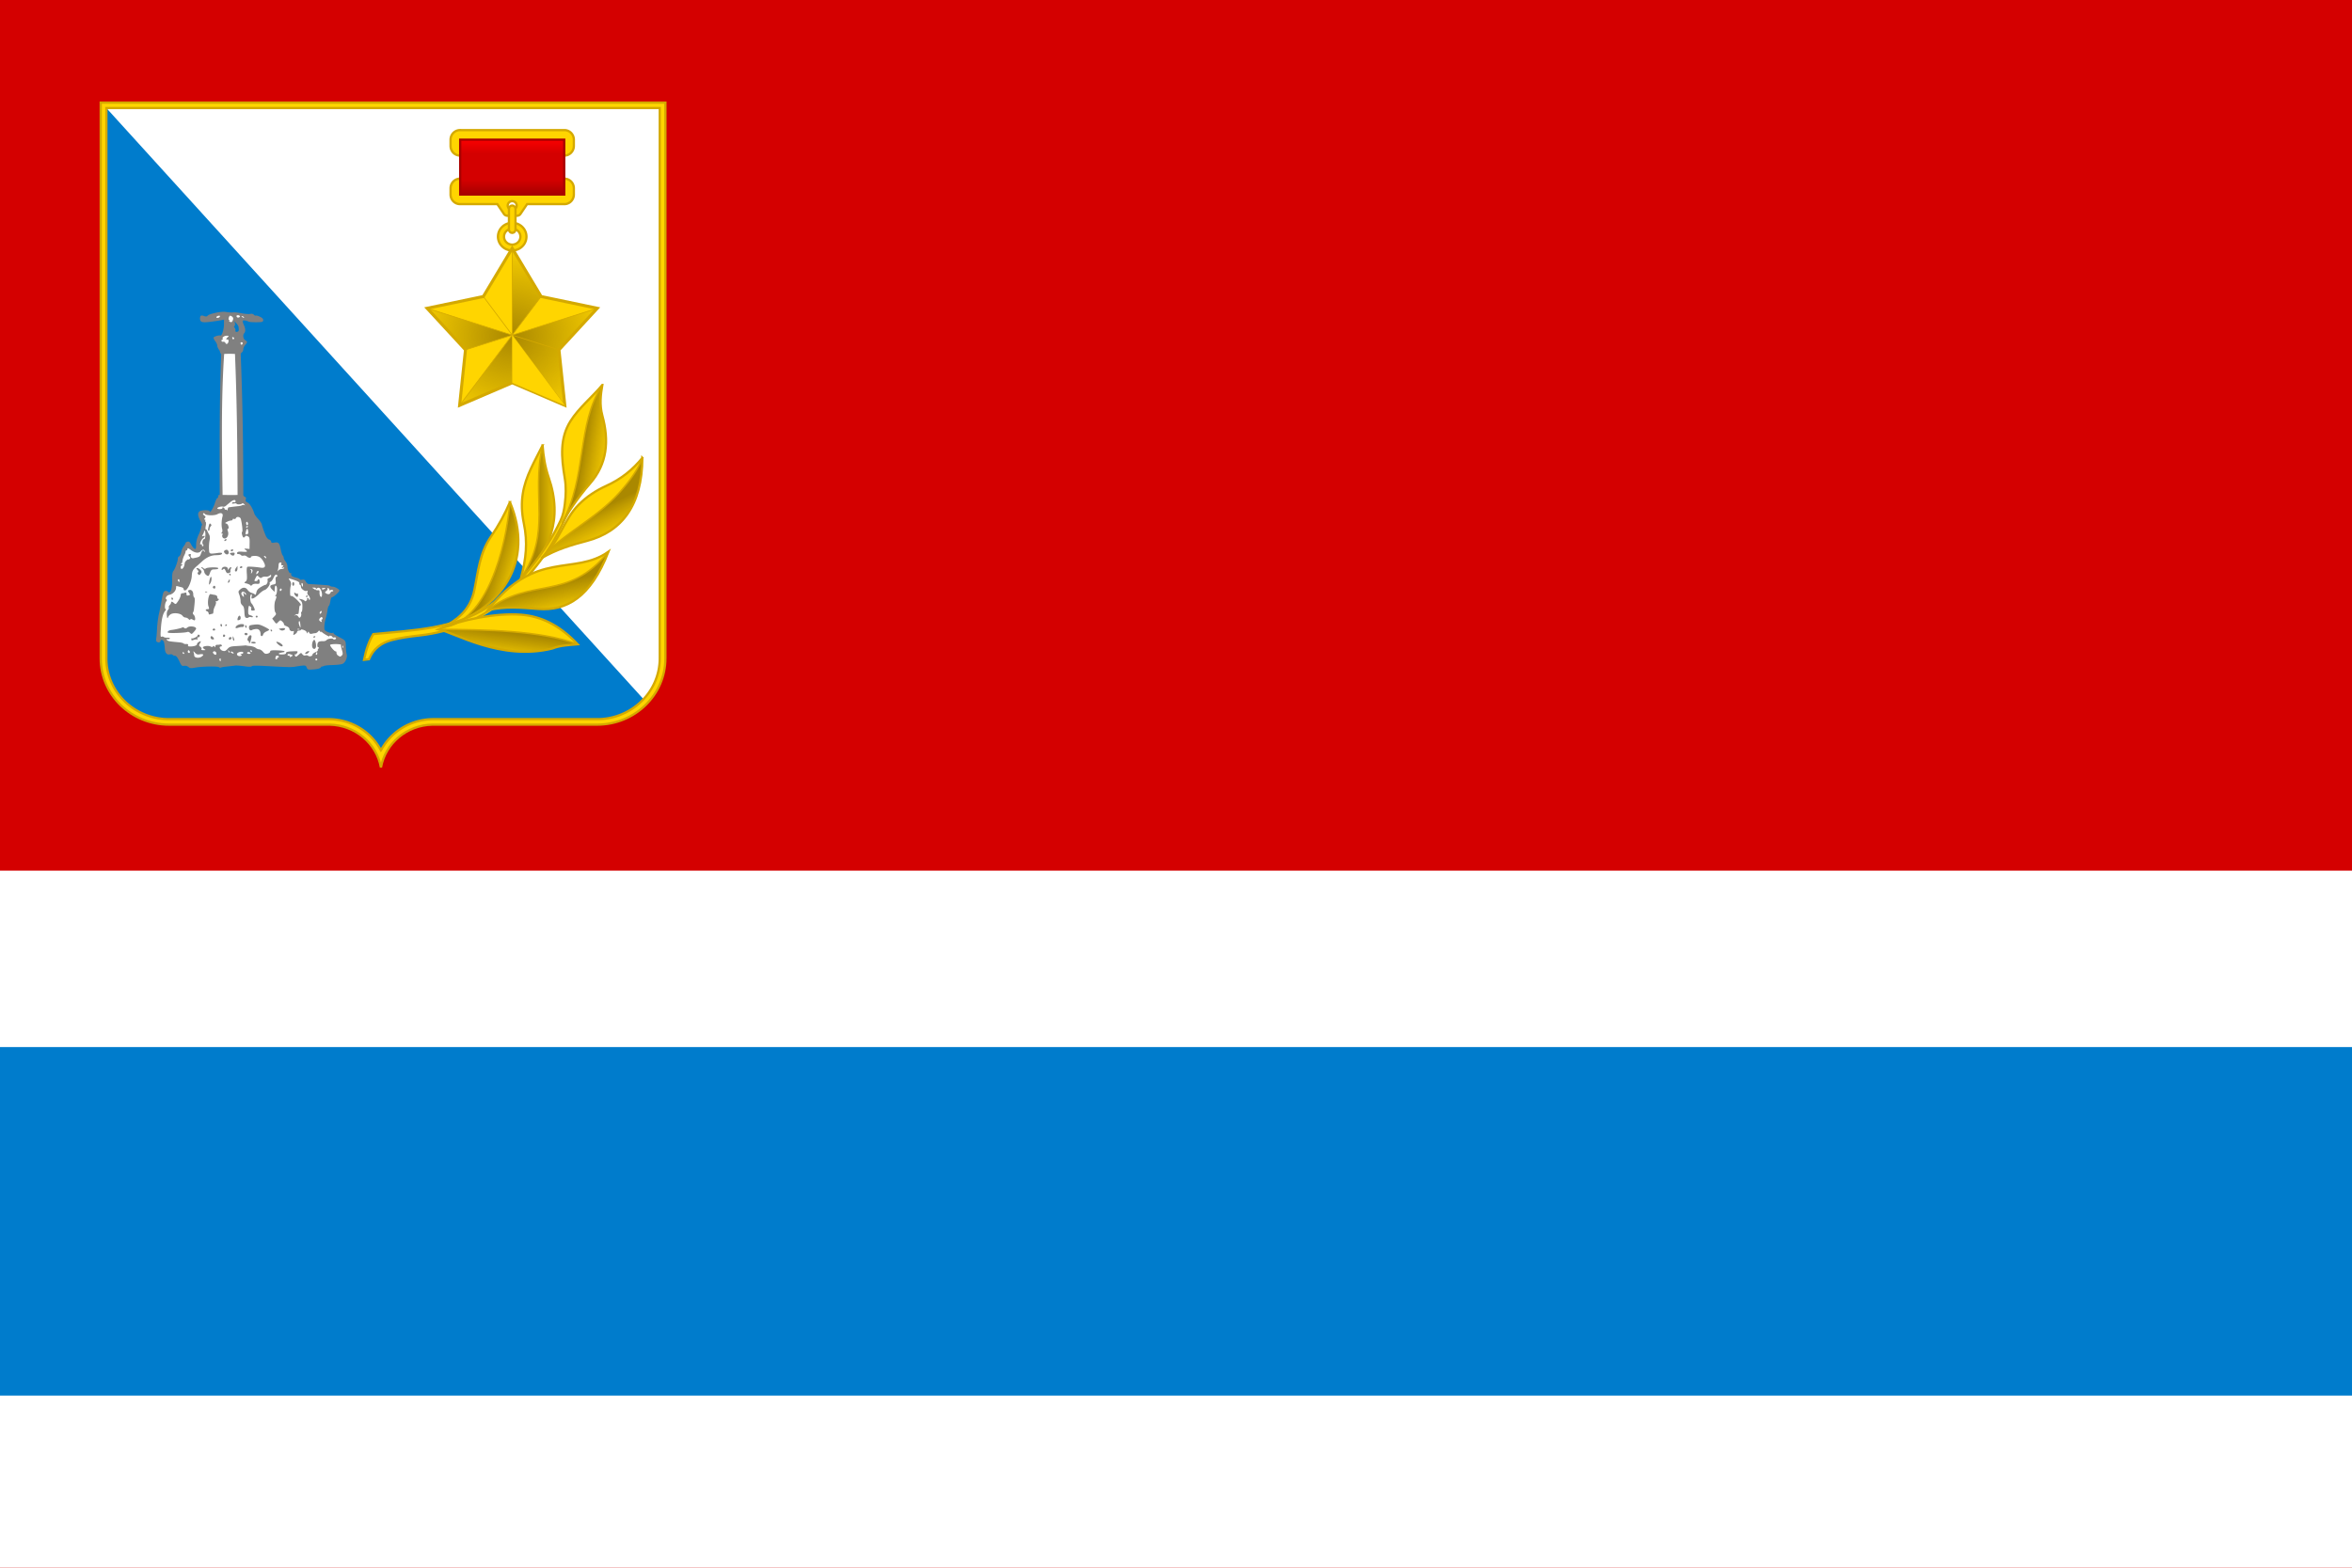
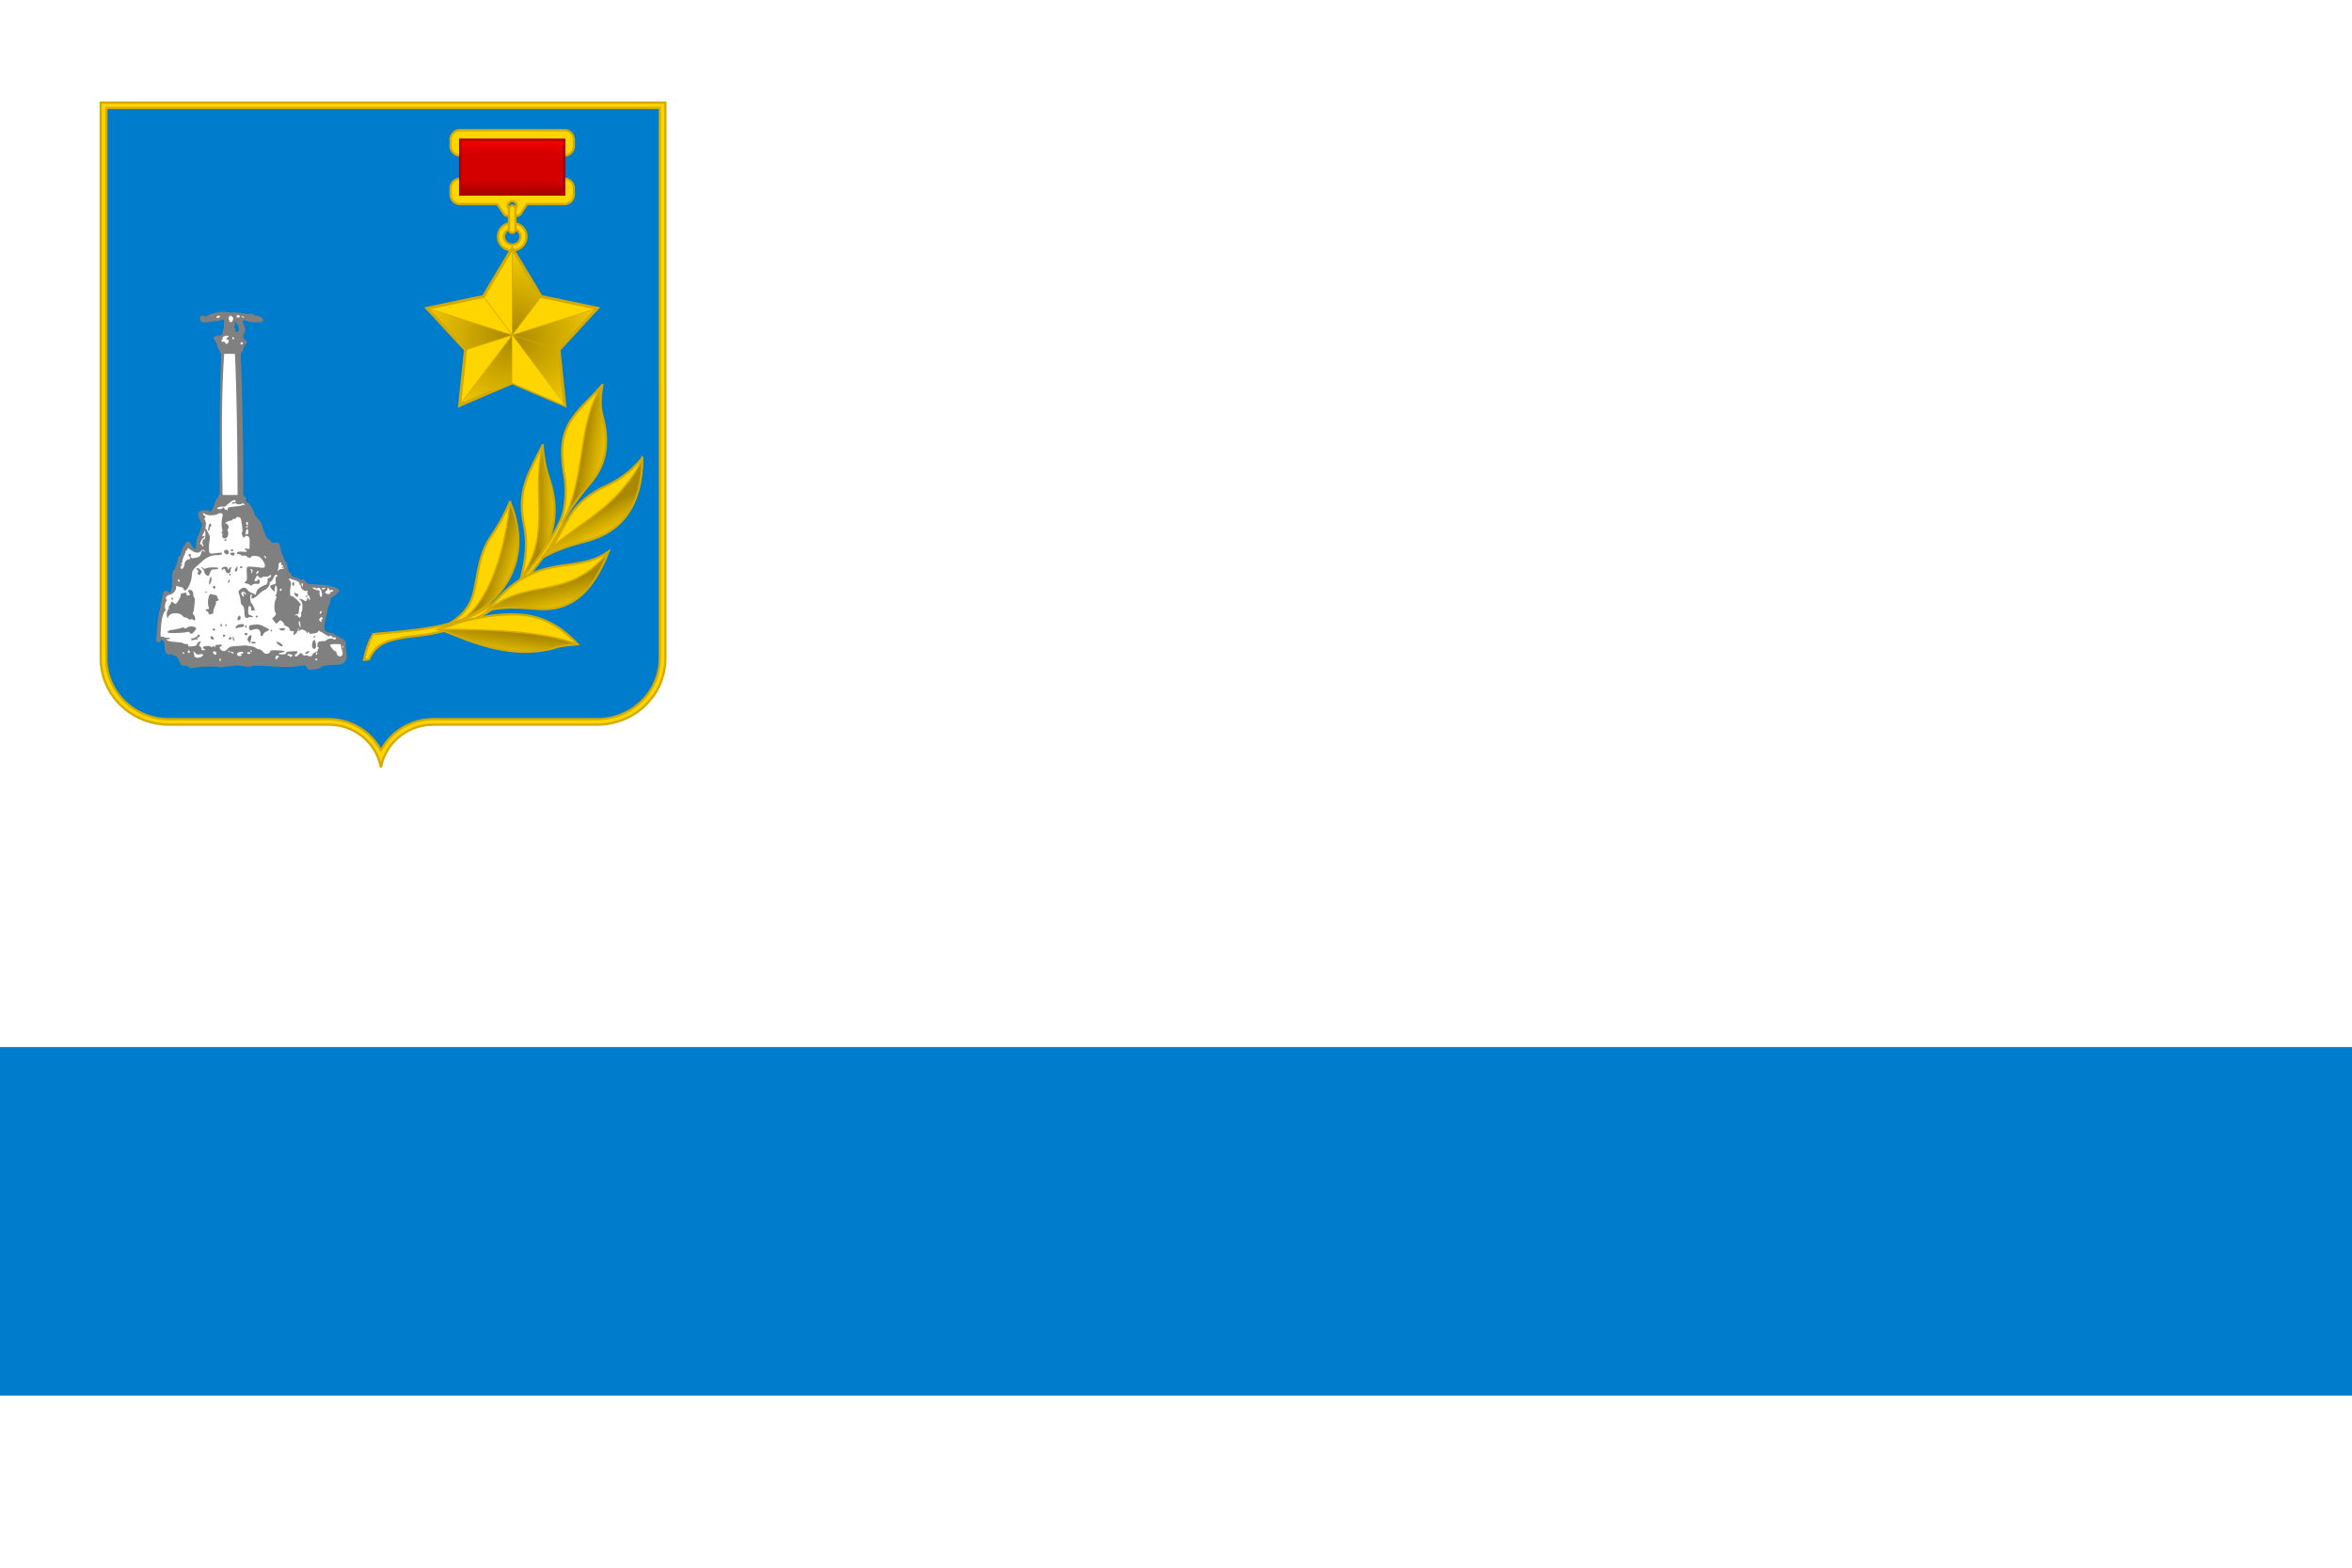
<svg xmlns="http://www.w3.org/2000/svg" xmlns:ns1="http://sodipodi.sourceforge.net/DTD/sodipodi-0.dtd" xmlns:ns2="http://www.inkscape.org/namespaces/inkscape" xmlns:xlink="http://www.w3.org/1999/xlink" xml:space="preserve" width="600" height="400" viewBox="0 0 600 400" version="1.1" id="svg281" ns1:docname="bEYKF5jvW9hQWBR2B06vljcFdr4tUHoL74chVGozUkmzaun_MisbcNwCj1mp5Ndgg26e_wJSpCzr_YZTdZtAAyIc5vCSvQCKY5T_CrcfrpikQRtqZAImvY9CMsiwr4k6CtQ20CC7_KFwNBPrTWkn0w.svg" ns2:version="1.2.1 (9c6d41e4, 2022-07-14)">
  <ns1:namedview id="namedview283" pagecolor="#ffffff" bordercolor="#000000" borderopacity="0.25" ns2:showpageshadow="2" ns2:pageopacity="0.0" ns2:pagecheckerboard="0" ns2:deskcolor="#d1d1d1" showgrid="false" ns2:zoom="1.4980863" ns2:cx="306.05713" ns2:cy="207.93195" ns2:window-width="1440" ns2:window-height="791" ns2:window-x="0" ns2:window-y="25" ns2:window-maximized="0" ns2:current-layer="svg281" />
  <defs id="defs203">
    <linearGradient id="b">
      <stop offset="0" style="stop-color:#d4aa00;stop-opacity:1" id="stop132" />
      <stop offset="1" style="stop-color:#a80;stop-opacity:0" id="stop134" />
    </linearGradient>
    <linearGradient id="c">
      <stop offset="0" style="stop-color:#a80;stop-opacity:1" id="stop137" />
      <stop offset="1" style="stop-color:#a80;stop-opacity:0" id="stop139" />
    </linearGradient>
    <linearGradient id="e">
      <stop offset="0" style="stop-color:#a80;stop-opacity:1" id="stop142" />
      <stop offset="1" style="stop-color:#d4aa00;stop-opacity:0" id="stop144" />
    </linearGradient>
    <linearGradient id="f">
      <stop offset="0" style="stop-color:#a80;stop-opacity:1" id="stop147" />
      <stop offset="1" style="stop-color:#d4aa00;stop-opacity:0" id="stop149" />
    </linearGradient>
    <linearGradient id="d">
      <stop offset="0" style="stop-color:#a80;stop-opacity:1" id="stop152" />
      <stop offset="1" style="stop-color:#a80;stop-opacity:0" id="stop154" />
    </linearGradient>
    <linearGradient id="a">
      <stop offset="0" style="stop-color:#a00;stop-opacity:1" id="stop157" />
      <stop offset="0.247" style="stop-color:#d40000;stop-opacity:1" id="stop159" />
      <stop offset="0.721" style="stop-color:#d40000;stop-opacity:1" id="stop161" />
      <stop offset="1" style="stop-color:red;stop-opacity:1" id="stop163" />
    </linearGradient>
    <linearGradient xlink:href="#g" id="l" x1="519.087" x2="536.671" y1="256.775" y2="262.428" gradientTransform="matrix(0.39,0,0,0.378,-75.907,45.529)" gradientUnits="userSpaceOnUse" />
    <linearGradient xlink:href="#g" id="m" x1="546.095" x2="561.463" y1="224.85" y2="224.85" gradientTransform="matrix(0.39,0,0,0.378,-75.907,45.529)" gradientUnits="userSpaceOnUse" />
    <linearGradient xlink:href="#h" id="n" x1="575.973" x2="598.072" y1="183.295" y2="186.814" gradientTransform="matrix(0.39,0,0,0.378,-75.907,45.529)" gradientUnits="userSpaceOnUse" />
    <linearGradient xlink:href="#i" id="o" x1="587.996" x2="599.493" y1="222.872" y2="245.29" gradientTransform="matrix(0.39,0,0,0.378,-75.907,45.529)" gradientUnits="userSpaceOnUse" />
    <linearGradient xlink:href="#g" id="p" x1="529.024" x2="526.495" y1="306.998" y2="326.06" gradientTransform="matrix(0.39,0,0,0.378,-75.907,45.529)" gradientUnits="userSpaceOnUse" />
    <linearGradient xlink:href="#g" id="q" x1="556.876" x2="561.99" y1="273.819" y2="295.456" gradientTransform="matrix(0.39,0,0,0.378,-75.907,45.529)" gradientUnits="userSpaceOnUse" />
    <linearGradient xlink:href="#k" id="r" x1="517.581" x2="517.581" y1="10.213" y2="-27.381" gradientTransform="matrix(0.39,0,0,0.378,-75.907,45.529)" gradientUnits="userSpaceOnUse" />
    <linearGradient id="k">
      <stop offset="0" style="stop-color:#a00;stop-opacity:1" id="stop173" />
      <stop offset="0.247" style="stop-color:#d40000;stop-opacity:1" id="stop175" />
      <stop offset="0.721" style="stop-color:#d40000;stop-opacity:1" id="stop177" />
      <stop offset="1" style="stop-color:red;stop-opacity:1" id="stop179" />
    </linearGradient>
    <linearGradient id="g">
      <stop offset="0" style="stop-color:#a80;stop-opacity:1" id="stop182" />
      <stop offset="1" style="stop-color:#a80;stop-opacity:0" id="stop184" />
    </linearGradient>
    <linearGradient id="h">
      <stop offset="0" style="stop-color:#a80;stop-opacity:1" id="stop187" />
      <stop offset="1" style="stop-color:#d4aa00;stop-opacity:0" id="stop189" />
    </linearGradient>
    <linearGradient id="i">
      <stop offset="0" style="stop-color:#a80;stop-opacity:1" id="stop192" />
      <stop offset="1" style="stop-color:#d4aa00;stop-opacity:0" id="stop194" />
    </linearGradient>
    <linearGradient id="j">
      <stop offset="0" style="stop-color:#a80;stop-opacity:1" id="stop197" />
      <stop offset="1" style="stop-color:#a80;stop-opacity:0" id="stop199" />
    </linearGradient>
    <radialGradient xlink:href="#j" id="s" cx="710.196" cy="106.477" r="55.722" fx="710.196" fy="106.477" gradientTransform="matrix(0.486,0,0,0.449,-214.686,37.879)" gradientUnits="userSpaceOnUse" />
  </defs>
-   <path d="m -1e-6,0 H 600 V 400 H -10e-7 Z" style="fill:#d40000;fill-opacity:1;stroke:none" id="path205" />
  <path d="m 169.746,167.983 c 0,9.338 -7.803,16.911 -17.425,16.911 h -42.038 c -6.576,0.144 -11.999,4.814 -13.099,10.925 -1.094,-6.111 -6.521,-10.78 -13.094,-10.925 h -40.968 c -9.623,0 -17.428,-7.572 -17.428,-16.911 V 26.17 H 169.745 V 167.983 Z" style="fill:#ffd500;fill-opacity:1;fill-rule:evenodd;stroke:#d4a900;stroke-width:0.576;stroke-miterlimit:4;stroke-dasharray:none;stroke-opacity:1" id="path207" />
  <path d="m 168.303,167.983 h -0.004 0.004 l 0.002,-140.409 H 27.141 V 167.985 h -0.004 c 0,4.275 1.791,8.153 4.687,10.962 2.893,2.808 6.888,4.548 11.296,4.548 v -0.008 h 40.969 l 0.026,0.008 c 5.227,0.114 9.795,2.81 12.402,6.822 0.238,0.368 0.461,0.746 0.665,1.135 a 15.134,14.687 0 0 1 7.296,-6.705 15.015,14.572 0 0 1 5.728,-1.251 h 0.047 l 0.029,-0.008 h 42.04 v 0.008 c 4.406,-0.002 8.4,-1.74 11.293,-4.548 2.895,-2.81 4.686,-6.687 4.686,-10.965 z" style="fill:#007ccc;fill-opacity:1;fill-rule:evenodd;stroke:none;stroke-width:0.384" id="path209" />
-   <path d="m 168.303,167.983 h -0.004 0.004 l 0.002,-140.409 H 27.141 L 164.16,178.393 c 2.574,-2.754 4.142,-6.407 4.142,-10.41 z" style="fill:#ffffff;fill-rule:evenodd;stroke:none;stroke-width:0.384" id="path211" />
  <path d="m 57.068,79.546 c -1.323,0.021 -3.731,0.557 -4.105,1.007 -0.199,0.238 -0.442,0.259 -0.883,0.086 -0.773,-0.28 -1.059,-0.107 -1.059,0.601 0,0.962 0.485,1.134 2.605,0.878 1.059,-0.13 2.295,-0.322 2.716,-0.407 l 0.795,-0.152 v 1.223 c 0,1.221 -0.531,2.935 -0.905,2.829 -0.463,-0.131 -1.788,0.298 -1.767,0.578 0,0.17 0.221,0.578 0.466,0.899 0.264,0.322 0.485,0.816 0.485,1.093 0,0.28 0.242,0.794 0.528,1.157 0.245,0.343 0.178,0.792 0.487,0.965 -0.463,11.999 -0.398,23.998 -0.377,35.976 -0.331,-0.044 -0.331,0.107 -0.375,0.343 0,0.256 -0.111,0.471 -0.242,0.471 -0.133,0 -0.42,0.601 -0.641,1.331 -0.374,1.242 -1.325,2.698 -1.325,2.034 0,-0.343 -1.81,-0.384 -2.47,-0.042 -0.641,0.342 -0.598,1.179 0.108,2.486 0.331,0.599 0.53,1.093 0.42,1.093 -0.089,0 -0.175,0.277 -0.221,0.598 -0.021,0.343 -0.331,1.2 -0.663,1.908 -0.396,0.834 -0.617,1.736 -0.617,2.486 0,0.962 -0.067,1.156 -0.375,1.028 -0.199,-0.065 -0.598,-0.536 -0.862,-1.028 -0.353,-0.708 -0.574,-0.881 -0.951,-0.771 -0.286,0.063 -0.507,0.212 -0.507,0.34 0,0.131 -0.199,0.494 -0.463,0.816 -0.267,0.322 -0.552,1.006 -0.641,1.5 -0.089,0.513 -0.309,0.986 -0.507,1.07 -0.199,0.065 -0.355,0.345 -0.355,0.601 0,0.685 -0.727,2.679 -1.126,3.129 -0.242,0.277 -0.353,0.941 -0.331,2.272 0.046,2.377 -0.418,3.663 -1.08,3.022 -0.334,-0.322 -0.905,-0.259 -1.104,0.128 -0.132,0.214 -0.353,1.2 -0.509,2.186 -0.175,0.986 -0.463,2.484 -0.663,3.32 -0.197,0.857 -0.418,2.528 -0.485,3.707 -0.043,1.179 -0.154,2.358 -0.221,2.614 -0.043,0.256 -0.022,0.601 0.067,0.727 0.243,0.366 1.037,0.324 1.037,-0.063 0,-0.514 0.663,-0.342 0.862,0.214 0.086,0.301 0.197,0.986 0.218,1.521 0.046,1.221 0.531,1.843 1.282,1.65 0.309,-0.063 0.617,-0.021 0.705,0.107 0.089,0.131 0.353,0.235 0.62,0.235 0.309,0 0.638,0.429 1.083,1.351 0.55,1.179 0.703,1.328 1.234,1.221 0.377,-0.065 0.819,0.042 1.104,0.301 0.42,0.342 0.684,0.363 1.789,0.149 1.657,-0.298 5.608,-0.387 6.007,-0.107 0.154,0.128 0.396,0.172 0.507,0.107 0.132,-0.086 0.862,-0.214 1.657,-0.277 0.795,-0.086 1.7,-0.193 2.01,-0.238 0.286,-0.042 1.323,0.044 2.295,0.172 1.126,0.17 1.789,0.17 1.899,0.021 0.154,-0.235 1.258,-0.214 6.16,0.065 3.467,0.17 3.973,0.17 4.924,0.021 2.583,-0.408 2.693,-0.408 2.936,0.214 0.137,0.359 0.223,0.503 0.617,0.536 h 0.483 a 22.203,21.548 0 0 0 0.667,-0.045 c 1.08,-0.084 1.633,-0.256 1.854,-0.533 0.154,-0.235 0.309,-0.324 0.309,-0.235 0,0.105 0.133,0.084 0.31,-0.065 0.175,-0.128 1.212,-0.256 2.274,-0.28 1.083,-0.021 2.252,-0.149 2.605,-0.298 0.751,-0.301 1.347,-1.715 1.061,-2.531 -0.089,-0.3 -0.178,-1.179 -0.2,-1.95 -0.046,-1.563 0.067,-1.435 -2.187,-2.614 -0.638,-0.343 -1.08,-0.706 -0.97,-0.813 0.086,-0.107 0.022,-0.107 -0.134,-0.021 -0.44,0.235 -2.007,-0.343 -2.139,-0.816 -0.156,-0.471 0,-1.906 0.329,-2.957 0.134,-0.408 0.31,-1.242 0.399,-1.843 0.067,-0.622 0.242,-1.2 0.374,-1.263 0.111,-0.065 0.288,-0.622 0.377,-1.202 0.088,-0.599 0.286,-1.049 0.42,-1.006 0.264,0.086 1.897,-1.349 1.897,-1.692 0,-0.322 -1.148,-0.985 -1.678,-0.985 -0.242,0 -0.528,-0.065 -0.617,-0.151 -0.089,-0.107 -0.53,-0.212 -0.972,-0.235 -0.794,-0.063 -3.884,-0.277 -4.614,-0.301 -0.2,-0.021 -0.528,-0.298 -0.706,-0.643 -0.264,-0.45 -0.464,-0.557 -0.905,-0.471 -0.31,0.086 -0.574,0.044 -0.574,-0.063 0,-0.128 -0.487,-0.343 -1.104,-0.494 -0.994,-0.235 -1.236,-0.45 -1.126,-1.049 0.022,-0.11 -0.067,-0.131 -0.178,-0.065 -0.286,0.172 -0.773,-0.899 -0.795,-1.715 0,-0.363 -0.199,-0.92 -0.463,-1.242 -0.264,-0.322 -0.485,-0.75 -0.485,-0.965 0,-0.193 -0.134,-0.471 -0.266,-0.599 -0.132,-0.131 -0.353,-0.816 -0.485,-1.524 -0.331,-1.649 -0.552,-1.906 -1.611,-1.736 -0.663,0.107 -0.84,0.045 -0.84,-0.256 0,-0.193 -0.221,-0.429 -0.507,-0.513 -0.288,-0.086 -0.641,-0.494 -0.84,-0.923 -0.463,-1.072 -0.884,-2.313 -1.037,-2.977 -0.089,-0.324 -0.509,-0.944 -0.972,-1.415 -0.439,-0.473 -0.883,-1.072 -0.948,-1.351 -0.374,-1.263 -1.169,-2.549 -1.699,-2.784 -0.488,-0.214 -0.574,-0.387 -0.466,-0.816 0.091,-0.342 0.046,-0.578 -0.108,-0.578 -0.178,0 -0.377,-0.214 -0.53,-0.471 0,-12.13 -0.178,-24.171 -0.663,-36.063 l 0.021,-0.065 c 0.156,-0.194 0.199,-0.301 0.31,-0.363 0.178,-0.107 0.331,-0.45 0.331,-0.75 0,-0.3 0.221,-0.792 0.485,-1.093 0.62,-0.685 0.62,-0.857 0,-1.242 -0.507,-0.3 -0.663,-1.33 -0.264,-1.738 0.374,-0.405 0.374,-1.135 -0.067,-2.099 -0.221,-0.492 -0.353,-1.006 -0.286,-1.092 0.133,-0.214 1.037,-0.063 1.479,0.214 0.133,0.086 1.016,0.151 1.966,0.151 1.522,-0.023 1.722,-0.065 1.764,-0.494 0.043,-0.342 -0.177,-0.599 -0.816,-0.899 -0.463,-0.235 -0.972,-0.363 -1.083,-0.3 -0.11,0.065 -0.309,-0.042 -0.485,-0.214 -0.178,-0.235 -0.53,-0.3 -0.972,-0.214 -0.353,0.065 -1.301,0 -2.12,-0.17 -0.795,-0.151 -1.678,-0.258 -1.942,-0.238 -0.773,0.065 -1.147,0.045 -2.163,-0.107 a 2.917,2.831 0 0 0 -0.487,-0.042 z m 2.739,2.421 0.507,0.557 c 0.288,0.322 0.53,0.729 0.552,0.901 0,0.191 0.046,0.513 0.046,0.748 0.022,0.214 -0.156,0.452 -0.398,0.494 -0.396,0.065 -0.531,-0.063 -0.442,-0.514 0.022,-0.107 -0.089,-0.364 -0.221,-0.536 -0.175,-0.17 -0.199,-0.342 -0.043,-0.429 0.132,-0.084 0.175,-0.384 0.132,-0.685 l -0.132,-0.536 z" style="fill:#808080;fill-rule:evenodd;stroke:none;stroke-width:0.384" id="path213" />
  <path d="m 80.695,168.042 c 0.132,0 0.242,0.107 0.242,0.235 a 0.243,0.236 0 0 1 -0.242,0.236 0.243,0.236 0 0 1 -0.242,-0.236 c 0,-0.128 0.11,-0.235 0.242,-0.235 z m -24.532,-0.065 c 0.089,-0.021 0.134,0.086 0.134,0.3 0,0.536 -0.046,0.58 -0.267,0.214 a 0.402,0.39 0 0 1 0.067,-0.471 c 0.021,-0.021 0.043,-0.044 0.065,-0.044 z m 14.594,-0.664 c 0.2,0 0.377,0.107 0.377,0.259 0,0.128 -0.132,0.235 -0.266,0.235 -0.132,0 -0.197,0.086 -0.132,0.193 0.067,0.107 -0.043,0.191 -0.242,0.191 -0.221,0 -0.31,-0.129 -0.221,-0.343 0.067,-0.17 0.111,-0.384 0.111,-0.429 0,-0.063 0.175,-0.107 0.374,-0.107 z m 2.871,-0.449 c 0.178,0 0.442,0.065 0.751,0.193 0.396,0.152 0.396,0.173 -0.088,0.471 -0.288,0.172 -0.442,0.193 -0.353,0.044 0.086,-0.13 0,-0.258 -0.221,-0.258 -0.199,0 -0.377,-0.105 -0.377,-0.236 0,-0.128 0.089,-0.193 0.288,-0.214 z m 7.219,-0.492 c 0.046,0 0.089,0.149 0.089,0.363 0,0.194 -0.11,0.343 -0.221,0.343 -0.132,0 -0.199,-0.149 -0.11,-0.342 0.065,-0.214 0.178,-0.363 0.242,-0.363 z m -17.463,0 c 0.197,0 0.418,0.107 0.507,0.235 0.089,0.128 -0.065,0.235 -0.353,0.235 -0.288,0 -0.509,-0.107 -0.509,-0.235 0,-0.128 0.156,-0.235 0.355,-0.235 z m -16.671,0 c 0.046,0 0.178,0.107 0.242,0.235 0.089,0.128 0.046,0.235 -0.086,0.235 -0.156,0 -0.267,-0.107 -0.267,-0.235 0,-0.128 0.046,-0.235 0.111,-0.235 z m 14.772,-0.065 h 0.154 c 0.242,0 0.42,0.065 0.42,0.214 0,0.172 -0.199,0.322 -0.442,0.322 -0.331,0 -0.353,0.065 -0.089,0.214 0.242,0.151 0.199,0.235 -0.178,0.322 -0.574,0.149 -1.08,-0.28 -0.816,-0.685 0.156,-0.214 0.598,-0.366 0.951,-0.387 z m -2.54,-0.063 c 0.11,0 0.267,0.042 0.399,0.129 0.197,0.107 0.307,0.256 0.242,0.342 -0.067,0.065 -0.288,0.021 -0.487,-0.107 -0.175,-0.107 -0.286,-0.28 -0.219,-0.342 0.021,0 0.043,0 0.065,-0.021 z m -9.56,-0.044 c 0.043,0.021 0.154,0.129 0.353,0.342 0.377,0.429 0.663,0.515 1.215,0.408 0.398,-0.086 0.794,-0.042 0.883,0.065 0.067,0.128 -0.177,0.384 -0.53,0.599 -0.752,0.408 -1.767,0.193 -1.767,-0.384 0,-0.194 -0.065,-0.536 -0.154,-0.772 -0.043,-0.193 -0.065,-0.279 0,-0.258 z m 5.32,-0.021 c 0.245,0.021 0.487,0.235 0.487,0.557 0,0.45 -0.355,0.45 -0.73,0.021 -0.199,-0.235 -0.199,-0.385 -0.021,-0.492 0.067,-0.065 0.178,-0.086 0.264,-0.086 z m 23.958,-0.044 c -0.199,0 -0.485,0.151 -0.663,0.345 -0.242,0.301 -0.242,0.364 0.065,0.364 0.199,0 0.509,-0.149 0.663,-0.363 0.242,-0.28 0.242,-0.345 -0.065,-0.345 z m -20.445,-0.212 c 0.043,0 0.086,0.063 0.175,0.149 0.177,0.149 0.242,0.343 0.177,0.429 -0.067,0.063 -0.221,-0.065 -0.309,-0.301 -0.089,-0.214 -0.089,-0.298 -0.043,-0.277 z m 5.783,-0.021 c 0.133,0 0.267,0.105 0.267,0.233 0,0.131 -0.046,0.238 -0.11,0.238 -0.067,0 -0.178,-0.107 -0.267,-0.238 -0.089,-0.128 -0.043,-0.233 0.11,-0.233 z m -15.92,0 c 0.088,0 0.245,0.149 0.331,0.343 0.067,0.214 0,0.363 -0.197,0.363 -0.178,0 -0.31,-0.149 -0.31,-0.363 0,-0.193 0.089,-0.343 0.175,-0.343 z m 39.325,-1.158 c 0.022,0 0.043,0 0.065,0.021 0.067,0.086 0.089,0.28 0.022,0.45 -0.086,0.193 -0.132,0.149 -0.154,-0.128 0,-0.193 0.022,-0.322 0.067,-0.342 z m -1.657,-0.408 c 0.684,0.021 1.301,0.086 1.236,0.235 -0.043,0.129 0.065,0.729 0.243,1.286 0.264,0.878 0.242,1.114 -0.022,1.372 -0.398,0.385 -0.377,0.385 -0.929,0.063 -0.24,-0.128 -0.44,-0.449 -0.44,-0.706 0,-0.259 -0.088,-0.429 -0.199,-0.387 -0.288,0.086 -1.614,-1.477 -1.414,-1.671 0.156,-0.151 0.862,-0.193 1.524,-0.193 z m -15.103,-0.578 c -0.264,0 -0.197,0.149 0.242,0.578 0.62,0.599 1.215,0.771 1.215,0.387 0,-0.301 -0.994,-0.965 -1.457,-0.965 z m -6.026,0 c -0.331,0 -0.598,0.084 -0.598,0.17 0,0.107 0.266,0.214 0.598,0.259 0.353,0.021 0.617,-0.065 0.617,-0.193 0,-0.129 -0.264,-0.235 -0.617,-0.235 z m 15.564,-0.494 c -0.353,0 -0.684,1.03 -0.552,1.715 0.132,0.643 0.708,0.813 0.929,0.235 0.2,-0.45 -0.11,-1.95 -0.377,-1.95 z m -21.418,-0.706 c -0.218,0 -0.396,0.17 -0.396,0.385 0,0.408 0.53,0.342 0.684,-0.107 0.043,-0.149 -0.088,-0.277 -0.288,-0.277 z m 0.665,-0.193 c -0.046,0 -0.067,0.107 -0.067,0.343 0,0.258 0.067,0.557 0.154,0.643 0.288,0.298 0.331,0 0.111,-0.578 -0.111,-0.259 -0.175,-0.387 -0.197,-0.408 z m 20.777,-0.044 c -0.134,0 -0.245,0.109 -0.245,0.258 0,0.129 0.11,0.17 0.245,0.107 0.132,-0.086 0.242,-0.193 0.242,-0.256 0,-0.065 -0.11,-0.109 -0.242,-0.109 z m -26.274,0 c -0.331,0 -0.267,0.666 0.086,0.794 0.156,0.042 0.398,0.042 0.509,0 0.221,-0.128 -0.288,-0.794 -0.595,-0.794 z m 9.934,-0.233 c -0.442,0 -0.994,1.263 -0.595,1.391 0.132,0.042 0.264,0.259 0.264,0.471 0,0.601 0.375,-0.107 0.552,-1.093 0.133,-0.599 0.067,-0.769 -0.221,-0.769 z m -13.204,-0.151 c -0.197,0 -0.307,0.062 -0.242,0.172 0.133,0.235 -1.258,0.962 -1.457,0.748 -0.086,-0.063 -0.154,0.045 -0.154,0.259 0,0.322 0.111,0.342 0.617,0.149 0.355,-0.128 0.751,-0.17 0.862,-0.107 0.132,0.086 0.154,-0.021 0.088,-0.235 -0.11,-0.235 -0.046,-0.343 0.154,-0.301 0.178,0.023 0.353,-0.107 0.42,-0.322 0.046,-0.212 -0.088,-0.363 -0.288,-0.363 z m 6.427,-0.042 c -0.111,0.021 -0.199,0.149 -0.199,0.322 0,0.214 0.11,0.343 0.242,0.298 0.377,-0.107 0.42,-0.492 0.067,-0.599 -0.022,-0.021 -0.046,-0.021 -0.067,-0.021 z m 5.563,-0.408 c -0.242,0.042 -0.375,0.256 -0.197,0.45 0.218,0.214 0.528,0.193 0.684,-0.065 0.065,-0.128 -0.024,-0.277 -0.221,-0.343 -0.088,-0.042 -0.199,-0.042 -0.266,-0.042 z m 6.492,-0.836 c -0.132,0 -0.175,0.107 -0.11,0.235 0.089,0.129 0.199,0.238 0.267,0.238 0.065,0 0.108,-0.109 0.108,-0.238 0,-0.128 -0.108,-0.235 -0.264,-0.235 z m 6.912,-0.191 c 0.086,-0.023 0.175,0 0.264,0.042 0.2,0.063 0.154,0.129 -0.132,0.129 -0.266,0.021 -0.42,-0.042 -0.331,-0.107 0.043,-0.042 0.111,-0.063 0.2,-0.063 z m -21.506,-0.086 c -0.11,0 -0.242,0.107 -0.31,0.277 -0.043,0.131 0.111,0.235 0.331,0.235 0.221,0 0.355,-0.128 0.31,-0.298 -0.067,-0.151 -0.199,-0.238 -0.331,-0.214 z m 17.641,-0.107 c -0.064,0 -0.132,0.021 -0.221,0.021 -0.264,0.042 -0.595,0.107 -0.727,0.107 -0.134,0.021 -0.067,0.128 0.132,0.256 0.442,0.3 0.751,0.3 1.191,0.042 0.355,-0.233 0.134,-0.447 -0.374,-0.426 z m -23.448,-0.429 c -0.396,0 -0.749,0.086 -0.97,0.277 -0.331,0.28 -0.509,0.3 -0.773,0.107 -0.178,-0.149 -0.399,-0.214 -0.487,-0.128 -0.154,0.151 -1.899,0.557 -2.737,0.643 -0.663,0.065 -1.148,0.387 -0.972,0.664 0.156,0.235 4.617,0.086 5.035,-0.17 0.134,-0.065 0.42,0.042 0.641,0.256 0.375,0.363 0.442,0.363 0.972,-0.256 0.331,-0.345 0.574,-0.729 0.574,-0.836 0,-0.366 -0.663,-0.557 -1.282,-0.557 z m 13.889,-0.366 c -0.043,0 -0.088,0.151 -0.088,0.342 0,0.214 0.11,0.366 0.245,0.366 0.132,0 0.175,-0.151 0.086,-0.366 -0.065,-0.191 -0.178,-0.342 -0.243,-0.342 z m 2.871,-0.149 c -0.199,0.021 -0.442,0.021 -0.708,0.065 -1.126,0.128 -1.28,0.214 -1.28,0.706 0,0.622 0.374,0.92 0.795,0.643 0.154,-0.086 0.595,-0.214 0.97,-0.235 0.73,-0.086 1.193,0.429 1.193,1.328 0,0.622 0.485,0.643 0.663,0.042 0.067,-0.256 0.442,-0.599 0.816,-0.748 0.398,-0.151 0.73,-0.366 0.73,-0.452 0,-0.084 -0.595,-0.45 -1.303,-0.792 -0.838,-0.407 -1.258,-0.557 -1.875,-0.557 z m -7.774,-0.021 c -0.021,0.021 -0.065,0.021 -0.086,0.042 -0.132,0.086 -0.245,0.193 -0.245,0.259 0,0.063 0.113,0.107 0.245,0.107 0.132,0 0.242,-0.128 0.242,-0.259 0,-0.107 -0.067,-0.149 -0.156,-0.149 z m 3.909,-0.065 c -0.751,0 -1.546,0.473 -1.546,0.899 0,0.172 0.2,0.194 0.684,0.024 0.398,-0.131 0.862,-0.214 1.04,-0.172 0.175,0.042 0.374,-0.107 0.418,-0.342 0.067,-0.322 -0.065,-0.408 -0.596,-0.408 z m -5.21,-0.021 a 0.192,0.186 0 0 0 -0.156,0.086 c -0.087,0.063 -0.065,0.256 0.045,0.429 0.154,0.256 0.197,0.236 0.286,0 0.089,-0.258 -0.021,-0.494 -0.175,-0.514 z m 19.937,-0.75 c 0.088,0.021 0.177,0.258 0.221,0.664 0.154,1.158 0.067,1.265 -0.242,0.387 -0.154,-0.387 -0.178,-0.837 -0.065,-0.986 0.021,-0.065 0.065,-0.065 0.086,-0.065 z m 5.651,-1.028 h 0.046 c 0.089,0.021 0.133,0.107 0.2,0.235 0.065,0.194 0.021,0.364 -0.132,0.364 -0.134,0 -0.199,0.172 -0.113,0.366 0.067,0.191 0.113,0.343 0.091,0.322 -0.773,-0.258 -0.907,-0.687 -0.334,-1.137 a 0.62,0.601 0 0 1 0.242,-0.149 z m -16.537,-0.342 a 0.243,0.236 0 0 0 -0.243,0.235 c 0,0.128 0.111,0.235 0.243,0.235 a 0.245,0.238 0 0 0 0.242,-0.235 0.243,0.236 0 0 0 -0.242,-0.235 z m -4.415,0 c -0.199,0 -0.485,0.578 -0.485,0.962 0,0.258 0.086,0.258 0.574,0.086 0.353,-0.128 0.288,-1.049 -0.089,-1.049 z m 20.865,-1.202 c 0.132,0 0.154,0.172 0.086,0.366 -0.086,0.194 -0.242,0.343 -0.351,0.343 -0.113,0 -0.156,-0.149 -0.088,-0.343 0.089,-0.193 0.242,-0.366 0.353,-0.366 z m -38.065,-3.448 c -0.089,0.021 -0.133,0.107 -0.133,0.235 0,0.193 0.089,0.363 0.197,0.363 0.113,0 0.221,-0.107 0.221,-0.235 0,-0.107 -0.108,-0.277 -0.221,-0.342 -0.022,-0.021 -0.043,-0.021 -0.065,-0.021 z m 34.466,-0.515 c -0.022,0 -0.046,0.021 -0.089,0.044 -0.132,0.063 -0.242,0.191 -0.242,0.256 0,0.042 0.111,0.086 0.242,0.086 a 0.246,0.238 0 0 0 0.242,-0.238 c 0,-0.105 -0.067,-0.17 -0.154,-0.149 z m -24.642,-0.343 c -0.485,0 -0.838,2.186 -0.507,3.129 0.221,0.622 0.199,0.706 -0.221,0.706 -0.574,0 -0.641,0.366 -0.11,0.557 0.199,0.086 0.374,0.322 0.374,0.536 0,0.259 0.133,0.322 0.377,0.235 0.218,-0.084 0.507,-0.149 0.617,-0.149 0.132,0 0.221,-0.28 0.221,-0.601 0,-0.342 0.177,-0.92 0.396,-1.328 0.199,-0.406 0.331,-0.878 0.245,-1.07 -0.067,-0.193 -0.046,-0.3 0.086,-0.216 0.113,0.065 0.331,-0.042 0.509,-0.233 0.199,-0.238 0.221,-0.345 0.021,-0.345 -0.154,0 -0.264,-0.214 -0.264,-0.45 0,-0.3 -0.221,-0.492 -0.684,-0.578 -0.377,-0.045 -0.84,-0.152 -1.015,-0.194 z m 21.439,-0.363 c -0.154,0.021 -0.089,0.384 0.221,0.75 0.442,0.471 0.684,0.429 0.684,-0.172 0,-0.277 -0.065,-0.45 -0.154,-0.363 -0.089,0.086 -0.31,0.042 -0.485,-0.087 -0.111,-0.107 -0.199,-0.128 -0.267,-0.128 z m -13.18,-0.256 c 0.331,-0.023 0.84,0.384 0.84,0.727 -0.024,0.149 -0.178,0.065 -0.399,-0.214 -0.353,-0.45 -0.353,-0.45 -0.242,0.193 0.132,0.729 0.11,0.772 -0.288,0.364 -0.374,-0.342 -0.396,-0.836 -0.043,-1.027 0.043,-0.021 0.089,-0.042 0.132,-0.042 z m -9.45,-0.044 c -0.067,0 -0.156,0.021 -0.199,0.065 -0.067,0.084 0.067,0.129 0.331,0.129 0.285,-0.022 0.331,-0.065 0.153,-0.149 a 1.181,1.146 0 0 0 -0.286,-0.044 z m -4.062,-0.408 c -0.067,0 -0.134,0.021 -0.199,0.042 -0.353,0.131 -0.353,0.194 -0.022,0.688 0.329,0.492 0.329,0.557 -0.134,0.664 -0.396,0.107 -0.507,0.021 -0.507,-0.342 0,-0.343 -0.111,-0.429 -0.399,-0.343 -0.199,0.086 -0.528,0.149 -0.727,0.149 -0.199,0 -0.353,0.214 -0.353,0.471 0,0.28 -0.266,0.923 -0.619,1.459 -0.595,0.899 -0.663,0.941 -1.059,0.599 -0.509,-0.45 -0.773,-0.492 -0.773,-0.128 0,0.128 -0.154,0.408 -0.353,0.622 -0.221,0.193 -0.31,0.45 -0.221,0.578 0.067,0.128 -0.024,0.429 -0.221,0.643 -0.2,0.214 -0.331,0.729 -0.31,1.114 0.089,1.114 0.156,1.221 0.375,0.664 0.132,-0.298 0.509,-0.643 0.84,-0.771 0.905,-0.342 2.384,-0.086 2.783,0.473 0.175,0.256 0.53,0.471 0.771,0.471 0.245,0 0.598,0.17 0.773,0.363 0.177,0.215 0.377,0.28 0.463,0.129 0.089,-0.149 0.288,-0.149 0.509,-0.021 0.199,0.129 0.442,0.238 0.552,0.238 0.331,0 0.178,-1.116 -0.199,-1.417 -0.2,-0.17 -0.286,-0.426 -0.175,-0.578 0.088,-0.149 0.197,-0.429 0.221,-0.622 0.286,-2.442 0.308,-3.085 0.086,-3.213 -0.132,-0.086 -0.242,-0.45 -0.242,-0.816 0,-0.685 -0.396,-1.156 -0.859,-1.114 z m 23.182,-0.343 c 0.132,0 0.242,0.107 0.242,0.235 0,0.128 -0.111,0.28 -0.242,0.366 -0.132,0.084 -0.242,-0.023 -0.242,-0.216 0,-0.212 0.11,-0.385 0.242,-0.385 z m 11.944,-0.128 c 0.046,0 0.088,0.021 0.178,0.042 0.221,0.086 0.331,0.259 0.242,0.387 -0.089,0.149 0.021,0.172 0.331,0.084 0.286,-0.084 0.574,-0.042 0.663,0.088 0.089,0.149 0,0.256 -0.199,0.256 -0.2,0 -0.418,0.149 -0.485,0.343 -0.177,0.429 -0.619,0.471 -1.147,0.128 -0.31,-0.214 -0.31,-0.277 0.086,-0.578 0.245,-0.193 0.398,-0.45 0.309,-0.601 -0.065,-0.084 -0.065,-0.149 0.022,-0.149 z m -0.706,-0.023 c 0.221,0 0.221,0.065 0.022,0.172 -0.418,0.28 -0.639,0.28 -0.795,0.044 -0.067,-0.086 0.178,-0.193 0.509,-0.217 z m -3.246,-0.084 h 0.552 c 0.374,0 0.507,0.107 0.398,0.301 -0.156,0.235 -0.11,0.235 0.154,0 0.509,-0.473 0.884,-0.345 1.193,0.408 0.396,0.878 0.264,2.013 -0.156,1.563 -0.154,-0.172 -0.264,-0.622 -0.243,-0.985 0.043,-0.536 -0.043,-0.666 -0.374,-0.622 -0.243,0.044 -0.684,-0.086 -0.994,-0.301 l -0.531,-0.363 z m -24.906,-0.471 c -0.307,0 -0.528,0.384 -0.331,0.555 0.267,0.28 0.555,0.172 0.555,-0.191 0,-0.193 -0.091,-0.363 -0.223,-0.363 z m 22.323,-0.708 c 0.134,0 0.242,0.214 0.242,0.471 0,0.259 -0.043,0.473 -0.108,0.473 -0.046,0 -0.134,-0.214 -0.223,-0.473 -0.065,-0.256 -0.022,-0.471 0.088,-0.471 z m -2.23,-0.235 c -0.132,0 -0.242,0.214 -0.242,0.471 0,0.258 0.11,0.473 0.242,0.473 0.156,0 0.267,-0.214 0.267,-0.473 0,-0.256 -0.111,-0.471 -0.267,-0.471 z m -16.227,-0.708 c -0.022,0 -0.089,0.065 -0.199,0.214 -0.133,0.214 -0.242,0.452 -0.242,0.559 0,0.105 0.11,0.128 0.242,0.042 0.132,-0.086 0.242,-0.322 0.242,-0.556 0,-0.172 0,-0.259 -0.043,-0.259 z m -12.983,-0.021 c 0.11,0 0.199,0.172 0.199,0.366 0,0.405 -0.022,0.429 -0.264,0.191 -0.221,-0.212 -0.2,-0.557 0.065,-0.557 z m 28.106,-0.193 c 0.067,0 0.2,0.024 0.421,0.086 1.855,0.578 2.297,0.794 2.252,1.158 -0.021,0.214 0.067,0.384 0.199,0.384 0.111,0 0.2,0.214 0.2,0.473 0,0.557 1.08,1.307 1.501,1.049 0.221,-0.105 0.266,-0.021 0.154,0.345 -0.065,0.277 0.024,0.62 0.199,0.748 0.398,0.322 0.641,1.2 0.331,1.2 -0.11,0 -0.221,-0.107 -0.221,-0.235 a 0.255,0.247 0 0 0 -0.264,-0.256 c -0.133,0 -0.178,0.107 -0.111,0.214 0.065,0.129 -0.021,0.343 -0.199,0.492 -0.221,0.172 -0.396,0.193 -0.442,0.044 -0.043,-0.128 -0.418,-0.3 -0.816,-0.408 -0.73,-0.149 -0.73,-0.149 -0.243,0.301 0.375,0.342 0.509,0.729 0.485,1.692 0,0.687 -0.089,1.244 -0.221,1.244 -0.11,0 -0.154,0.191 -0.086,0.45 0.065,0.235 0,0.599 -0.156,0.813 -0.264,0.342 -0.331,0.322 -0.596,-0.084 -0.178,-0.28 -0.463,-0.408 -0.73,-0.322 -0.396,0.128 -0.396,0.128 0,-0.131 0.243,-0.149 0.531,-0.235 0.62,-0.17 0.11,0.063 0.221,-0.151 0.242,-0.45 0.043,-0.322 0.088,-0.858 0.132,-1.179 0.021,-0.322 0.132,-0.599 0.242,-0.599 0.398,0 0.154,-0.408 -0.795,-1.372 -0.552,-0.557 -1.169,-1.009 -1.368,-1.009 -0.175,0 -0.353,-0.063 -0.375,-0.17 -0.088,-0.771 -0.046,-1.736 0.108,-2.4 0.156,-0.557 0.091,-0.944 -0.197,-1.37 -0.267,-0.387 -0.353,-0.538 -0.267,-0.538 z m -19.871,-0.426 c -0.132,0.021 -0.331,0.471 -0.439,1.221 -0.132,0.879 -0.11,0.921 0.221,0.492 0.197,-0.256 0.353,-0.792 0.353,-1.176 0,-0.366 -0.046,-0.536 -0.134,-0.536 z m 4.771,-0.794 c -0.133,0 -0.178,0.107 -0.089,0.235 0.067,0.128 0.2,0.238 0.243,0.238 0.067,0 0.113,-0.11 0.113,-0.238 0,-0.128 -0.113,-0.236 -0.267,-0.236 z m 7.243,-0.727 c 0.086,0 0.132,0.063 0.132,0.214 0,0.107 -0.132,0.34 -0.331,0.492 -0.288,0.235 -0.331,0.193 -0.221,-0.214 0.065,-0.3 0.286,-0.492 0.42,-0.492 z m -1.901,-0.452 c 0.156,0 0.377,0.086 0.442,0.214 0.089,0.131 0.046,0.429 -0.108,0.666 -0.245,0.363 -0.288,0.363 -0.178,-0.107 0.067,-0.301 0,-0.58 -0.156,-0.643 -0.197,-0.086 -0.197,-0.107 0,-0.131 z m -13.622,-0.256 c -0.307,0 -0.286,0.065 0.067,0.45 0.286,0.322 0.331,0.515 0.154,0.622 -0.2,0.107 -0.2,0.256 0.021,0.514 0.245,0.278 0.331,0.256 0.641,-0.172 0.31,-0.429 0.31,-0.536 -0.065,-0.965 -0.245,-0.235 -0.598,-0.45 -0.819,-0.45 z m 1.083,-0.235 c -0.132,0 -0.043,0.17 0.199,0.342 0.264,0.194 0.485,0.578 0.507,0.837 0.021,0.277 0.267,0.643 0.53,0.834 0.552,0.387 0.62,0.342 0.972,-0.664 0.197,-0.557 0.442,-0.771 0.859,-0.771 0.994,-0.042 1.215,-0.086 1.215,-0.322 0,-0.298 -2.737,-0.256 -3.136,0.044 -0.221,0.17 -0.42,0.17 -0.617,-0.021 -0.156,-0.151 -0.398,-0.28 -0.53,-0.28 z m 5.94,-0.107 c -0.242,0 -0.487,0.086 -0.62,0.256 -0.353,0.473 -0.177,0.771 0.245,0.366 0.221,-0.214 0.353,-0.107 0.596,0.429 0.221,0.533 0.396,0.664 0.816,0.555 0.288,-0.063 0.463,-0.256 0.42,-0.406 -0.067,-0.149 0,-0.45 0.11,-0.685 0.132,-0.259 0.132,-0.408 -0.022,-0.408 -0.134,0 -0.353,0.193 -0.487,0.408 -0.221,0.363 -0.242,0.384 -0.264,0.042 0,-0.363 -0.399,-0.578 -0.795,-0.556 z m 4.24,-0.129 c -0.133,0 -0.288,0.107 -0.377,0.236 -0.086,0.128 0.021,0.235 0.221,0.235 0.221,0 0.399,-0.107 0.399,-0.235 a 0.245,0.238 0 0 0 -0.242,-0.235 z m -0.994,-0.107 -0.377,0.536 c -0.221,0.277 -0.331,0.622 -0.242,0.771 0.266,0.384 0.619,0 0.619,-0.685 z m 10.928,-0.857 c 0.264,0 0.353,0.128 0.264,0.363 -0.086,0.214 0,0.366 0.245,0.366 0.353,0 0.353,0.042 0.065,0.385 -0.309,0.366 -0.286,0.387 0.111,0.235 0.264,-0.084 0.374,-0.063 0.288,0.086 -0.089,0.128 -0.377,0.235 -0.663,0.235 -0.288,0 -0.663,0.193 -0.862,0.408 -0.199,0.235 -0.286,0.28 -0.175,0.107 0.154,-0.322 0.243,-0.75 0.308,-1.757 0.022,-0.235 0.221,-0.429 0.42,-0.429 z m -4.084,-1.671 c 0.132,0 0.307,0.129 0.396,0.256 0.267,0.408 0.043,0.449 -0.309,0.086 -0.175,-0.172 -0.219,-0.342 -0.086,-0.342 z m -7.839,-0.836 c -0.2,-0.021 -0.487,0.021 -0.927,0.107 -0.067,0.021 0.022,0.17 0.199,0.364 0.286,0.342 0.817,0.387 0.927,0.065 0.132,-0.363 0.11,-0.536 -0.199,-0.536 z m -1.81,-0.729 c -0.156,0 -0.331,0.065 -0.53,0.235 -0.178,0.172 -0.154,0.366 0.11,0.643 0.596,0.687 1.325,0.107 0.838,-0.643 -0.108,-0.17 -0.264,-0.256 -0.418,-0.235 z m 1.479,-0.086 c -0.221,0 -0.396,0.107 -0.396,0.238 0,0.128 0.108,0.236 0.24,0.236 0.113,0 0.288,-0.107 0.377,-0.236 0.089,-0.131 -0.021,-0.238 -0.221,-0.238 z m -11.327,-0.298 c 0.132,0 0.353,0.128 0.773,0.45 1.083,0.792 2.031,0.899 2.562,0.235 0.418,-0.471 0.994,-0.387 0.948,0.149 0,0.214 -0.043,0.214 -0.132,0 -0.221,-0.536 -0.53,-0.319 -0.816,0.536 -0.288,0.815 -0.355,0.857 -2.01,1.179 -0.442,0.065 -0.794,-0.471 -0.552,-0.857 0.067,-0.107 -0.046,-0.214 -0.242,-0.214 -0.464,0 -0.509,0.28 -0.089,0.687 0.221,0.212 0.221,0.34 0,0.557 -0.178,0.149 -0.31,0.214 -0.31,0.129 0,-0.086 -0.221,0 -0.485,0.235 -0.267,0.214 -0.485,0.599 -0.485,0.837 0,0.256 -0.113,0.664 -0.267,0.92 -0.309,0.578 -0.727,0.578 -0.727,-0.021 0,-0.256 0.154,-0.471 0.307,-0.471 0.221,-0.021 0.199,-0.086 -0.043,-0.238 -0.221,-0.128 -0.264,-0.256 -0.133,-0.256 0.154,0 0.286,-0.277 0.31,-0.622 0.043,-0.342 0.221,-0.962 0.418,-1.349 0.221,-0.387 0.377,-0.858 0.377,-1.03 0,-0.17 0.111,-0.319 0.242,-0.319 0.133,0 0.242,-0.172 0.242,-0.387 0,-0.086 0.043,-0.149 0.111,-0.149 z m 9.738,-2.337 c -0.133,0 -0.31,0.107 -0.399,0.258 -0.086,0.129 -0.043,0.235 0.089,0.235 0.132,0 0.31,-0.107 0.396,-0.235 0.089,-0.151 0.046,-0.258 -0.086,-0.258 z m -5.476,-2.141 c 0.132,0 0.221,0.492 0.199,1.069 0,0.666 -0.11,1.072 -0.288,1.072 -0.396,0 -0.638,0.985 -0.331,1.351 0.178,0.191 0.178,0.343 0,0.45 -0.153,0.063 -0.264,-0.021 -0.264,-0.238 0,-0.212 -0.11,-0.319 -0.266,-0.235 -0.464,0.28 0.046,-1.177 0.53,-1.519 0.574,-0.408 0.62,-0.794 0.067,-0.58 -0.353,0.128 -0.353,0.065 -0.067,-0.429 0.178,-0.322 0.31,-0.664 0.288,-0.75 -0.046,-0.107 0.021,-0.191 0.132,-0.191 z m 10.864,-0.494 c 0.11,-0.021 0.197,0.214 0.264,0.729 0.067,0.429 -0.043,0.622 -0.353,0.685 -0.374,0.063 -0.42,-0.021 -0.266,-0.599 0.134,-0.536 0.245,-0.816 0.355,-0.816 z m -0.024,-0.685 c 0.134,0 0.245,0.042 0.245,0.107 0,0.042 -0.11,0.17 -0.245,0.256 -0.133,0.065 -0.24,0.021 -0.24,-0.107 0,-0.149 0.108,-0.256 0.24,-0.256 z m -9.494,-0.665 c -0.132,0.021 -0.221,0.342 -0.42,1.2 -0.086,0.384 -0.043,0.643 0.089,0.643 0.154,0 0.264,-0.193 0.264,-0.429 0,-0.238 0.134,-0.557 0.288,-0.708 0.221,-0.214 0.221,-0.342 0,-0.557 -0.089,-0.086 -0.154,-0.149 -0.221,-0.149 z m 9.407,-0.429 h 0.043 c 0.022,0 0.022,0 0.044,0.021 0.134,0.086 0.245,0.298 0.245,0.492 0,0.193 -0.11,0.344 -0.245,0.344 -0.133,0 -0.24,-0.237 -0.24,-0.494 0,-0.214 0.065,-0.342 0.154,-0.363 z m -10.974,-2.209 c 0.089,0 0.178,0.044 0.242,0.151 0.288,0.471 2.494,0.536 3.246,0.107 0.927,-0.514 1.546,-0.235 1.304,0.599 -0.267,0.965 -0.31,2.444 -0.089,3.174 0.11,0.405 0.065,0.75 -0.089,0.92 -0.199,0.193 -0.175,0.256 0.046,0.256 0.175,0 0.242,0.107 0.154,0.236 -0.309,0.473 0.111,1.137 0.639,1.009 0.665,-0.172 0.994,-1.072 0.708,-1.843 -0.132,-0.322 -0.132,-0.601 -0.021,-0.601 0.442,0 0.132,-1.2 -0.331,-1.328 -0.442,-0.152 -0.442,-0.173 0.132,-0.471 0.31,-0.172 0.773,-0.322 1.016,-0.322 0.242,-0.021 0.42,-0.128 0.42,-0.28 0,-0.149 0.154,-0.191 0.353,-0.128 0.2,0.065 0.42,-0.021 0.485,-0.214 0.199,-0.492 1.126,-0.322 1.26,0.235 0.329,1.393 0.507,3.215 0.329,3.281 -0.242,0.084 0.067,1.328 0.353,1.435 0.11,0.021 0.288,-0.086 0.398,-0.259 0.154,-0.235 0.331,-0.256 0.684,-0.063 0.42,0.214 0.487,0.471 0.463,1.734 l -0.021,1.501 -0.727,-0.063 c -0.687,-0.045 -0.708,-0.023 -0.31,0.277 0.663,0.494 0.507,0.601 -0.773,0.494 -0.905,-0.065 -1.236,0 -1.347,0.256 -0.088,0.235 0.022,0.342 0.331,0.342 0.243,0 0.529,0.131 0.641,0.259 0.086,0.149 0.374,0.214 0.638,0.149 0.288,-0.086 0.663,0.021 0.862,0.214 0.398,0.384 1.059,0.45 1.059,0.107 0,-0.151 0.442,-0.256 0.972,-0.256 1.059,0 1.678,0.426 2.319,1.649 0.55,1.049 0.286,1.522 -0.819,1.349 -1.368,-0.214 -3.068,-0.322 -3.378,-0.214 -0.175,0.065 -0.242,0.685 -0.154,1.78 0.088,1.435 0.021,1.735 -0.353,1.992 -0.398,0.298 -0.377,0.322 0.31,0.492 0.396,0.086 0.816,0.3 0.927,0.429 0.132,0.193 0.264,0.151 0.485,-0.086 0.178,-0.214 0.595,-0.322 1.083,-0.277 0.727,0.063 0.816,0 0.816,-0.536 0,-0.343 -0.11,-0.622 -0.264,-0.622 a 0.247,0.24 0 0 0 -0.245,0.235 c 0,0.151 -0.197,0.235 -0.463,0.235 -0.442,0 -0.442,-0.042 -0.11,-0.706 0.442,-0.836 0.42,-0.836 0.951,-0.322 0.309,0.28 0.463,0.322 0.727,0.086 0.199,-0.149 0.619,-0.236 0.951,-0.194 0.309,0.045 0.773,-0.065 0.994,-0.256 0.331,-0.28 0.396,-0.259 0.396,0.042 0,0.214 -0.242,0.45 -0.507,0.536 -0.355,0.107 -0.487,0.301 -0.398,0.578 0.11,0.473 -0.221,1.2 -0.574,1.2 -0.133,0 -0.663,0.259 -1.193,0.58 -0.684,0.408 -0.992,0.792 -1.102,1.37 -0.088,0.45 -0.245,0.664 -0.353,0.536 -0.089,-0.149 -0.466,-0.342 -0.819,-0.429 -0.353,-0.086 -0.817,-0.429 -1.038,-0.75 -0.487,-0.727 -1.215,-0.772 -1.92,-0.128 -0.509,0.45 -0.509,0.559 -0.199,1.372 0.177,0.492 0.309,1.2 0.309,1.585 -0.024,0.408 0.154,0.836 0.442,1.072 0.353,0.28 0.485,0.729 0.529,1.736 0.046,1.072 0.156,1.393 0.487,1.479 0.242,0.042 0.507,0 0.596,-0.128 0.067,-0.107 0.353,-0.151 0.617,-0.065 0.245,0.065 0.466,0.042 0.466,-0.086 0,-0.128 -0.288,-0.3 -0.62,-0.384 -0.528,-0.131 -0.595,-0.259 -0.574,-1.223 0.022,-0.578 0.111,-1.135 0.242,-1.2 0.111,-0.063 0.2,0 0.2,0.151 0,0.129 0.11,0.193 0.221,0.129 0.111,-0.063 0.154,0.107 0.111,0.407 -0.089,0.429 0,0.536 0.398,0.536 0.286,0 0.507,-0.065 0.507,-0.172 0,-0.301 -0.596,-1.501 -0.816,-1.65 -0.377,-0.256 -0.485,-2.037 -0.156,-2.251 0.221,-0.129 0.267,-0.021 0.178,0.45 -0.111,0.58 -0.067,0.622 0.396,0.494 0.288,-0.086 0.951,-0.557 1.457,-1.072 0.509,-0.515 1.172,-0.986 1.457,-1.051 0.576,-0.149 1.503,-1.435 1.282,-1.778 -0.067,-0.107 0.043,-0.256 0.242,-0.322 0.199,-0.086 0.53,-0.515 0.728,-0.985 0.355,-0.837 0.708,-1.049 0.972,-0.622 0.089,0.107 0,0.259 -0.199,0.324 -0.218,0.084 -0.286,0.406 -0.218,0.986 0.086,0.792 0.043,0.876 -0.641,1.006 -0.884,0.17 -0.951,0.599 -0.199,1.328 l 0.552,0.536 0.065,-0.878 c 0.067,-0.687 0.156,-0.836 0.377,-0.622 0.353,0.322 0.221,2.143 -0.177,2.4 -0.2,0.128 -0.175,0.17 0.024,0.17 0.286,0 0.264,0.238 -0.113,1.202 -0.285,0.727 -0.264,2.591 0.046,2.978 0.242,0.343 0.221,0.515 -0.267,1.007 l -0.55,0.578 0.528,0.687 c 0.509,0.685 0.53,0.685 0.972,0.214 0.242,-0.259 0.507,-0.471 0.574,-0.471 0.288,0 1.037,0.813 0.926,1.007 -0.065,0.107 0.221,0.343 0.641,0.492 0.42,0.151 0.751,0.45 0.751,0.687 0,0.426 0.639,0.748 1.016,0.533 0.132,-0.084 0.154,0.107 0.065,0.494 -0.154,0.601 -0.133,0.622 0.353,0.322 0.288,-0.172 0.53,-0.449 0.53,-0.622 0,-0.149 0.221,-0.301 0.487,-0.301 0.264,0 0.485,-0.084 0.485,-0.214 0,-0.107 0.331,-0.084 0.749,0.065 0.398,0.149 0.73,0.429 0.73,0.622 0.022,0.322 0.043,0.322 0.242,0.021 0.2,-0.3 0.243,-0.3 0.377,0.042 0.108,0.259 0.329,0.345 0.684,0.28 0.307,-0.086 0.706,-0.151 0.905,-0.151 0.197,-0.021 0.507,-0.191 0.663,-0.385 0.264,-0.343 0.329,-0.343 0.552,-0.042 0.132,0.214 0.264,0.256 0.264,0.128 0,-0.151 0.065,-0.151 0.177,0 0.24,0.322 2.096,1.393 1.918,1.093 -0.086,-0.129 0.046,-0.193 0.267,-0.151 0.242,0.023 0.463,0.172 0.507,0.322 0.046,0.13 0.245,0.193 0.42,0.13 0.199,-0.065 0.399,-0.023 0.487,0.105 0.065,0.131 -0.024,0.301 -0.223,0.366 -0.197,0.086 -0.418,0.042 -0.485,-0.065 -0.175,-0.277 -1.436,-0.084 -1.722,0.28 -0.132,0.17 -0.574,0.298 -0.972,0.256 -0.396,-0.021 -0.861,0.063 -1.037,0.194 -0.399,0.322 -0.42,1.393 -0.043,1.393 0.197,0 0.197,0.084 0,0.322 -0.156,0.17 -0.223,0.385 -0.156,0.45 0.089,0.086 -0.199,0.277 -0.596,0.45 -0.42,0.193 -0.751,0.45 -0.751,0.599 0,0.408 -0.751,0.622 -1.104,0.322 -0.175,-0.129 -0.485,-0.17 -0.727,-0.084 -0.242,0.084 -0.531,-0.021 -0.751,-0.3 -0.308,-0.429 -0.353,-0.429 -0.905,0.086 -0.706,0.641 -0.838,0.664 -1.016,0.17 -0.089,-0.193 -0.043,-0.3 0.067,-0.235 0.133,0.086 0.353,-0.086 0.507,-0.342 0.267,-0.494 0.221,-0.494 -1.28,-0.429 -1.147,0.042 -1.546,0.172 -1.546,0.429 0,0.235 -0.288,0.342 -0.926,0.363 -0.485,0.021 -0.905,-0.042 -0.905,-0.17 0,-0.107 0.111,-0.214 0.243,-0.214 0.132,-0.023 0.353,-0.065 0.485,-0.107 0.132,-0.021 0.353,-0.065 0.487,-0.086 0.133,0 0.242,-0.107 0.242,-0.214 0,-0.107 -0.819,-0.214 -1.834,-0.256 -1.501,-0.045 -1.832,0.021 -1.832,0.322 0,0.191 -0.309,0.426 -0.663,0.513 -0.53,0.128 -0.751,0.044 -1.169,-0.471 -0.288,-0.342 -0.73,-0.622 -0.994,-0.622 -0.242,0 -0.641,-0.17 -0.861,-0.364 -0.243,-0.214 -0.862,-0.408 -1.369,-0.473 -0.53,-0.042 -1.015,-0.105 -1.08,-0.149 -0.067,-0.021 -0.223,-0.021 -0.331,0 -0.113,0.021 -1.016,0.086 -2.034,0.149 -1.589,0.086 -1.875,0.172 -2.384,0.729 -0.442,0.514 -0.706,0.622 -1.193,0.494 -0.684,-0.172 -1.126,-1.116 -0.507,-1.116 0.197,0 0.309,-0.129 0.242,-0.298 -0.067,-0.151 -0.264,-0.235 -0.442,-0.193 -0.2,0.042 -0.531,0.086 -0.773,0.062 -0.242,0 -0.418,0.151 -0.439,0.387 0,0.322 -0.046,0.342 -0.199,0.086 -0.156,-0.235 -0.267,-0.235 -0.399,-0.065 -0.11,0.193 -0.309,0.193 -0.641,0.021 -0.528,-0.277 -1.942,-0.084 -1.942,0.258 0,0.107 0.199,0.301 0.42,0.45 0.375,0.193 0.331,0.235 -0.242,0.235 -0.463,0.023 -0.641,-0.086 -0.53,-0.256 0.11,-0.151 -0.022,-0.429 -0.264,-0.601 -0.398,-0.277 -0.42,-0.405 -0.177,-0.792 0.42,-0.664 0.374,-0.771 -0.178,-0.471 -0.286,0.129 -0.507,0.384 -0.507,0.557 0,0.363 -0.73,0.62 -1.767,0.62 -0.464,0 -0.617,-0.084 -0.528,-0.319 0.086,-0.214 -0.046,-0.322 -0.442,-0.301 -0.309,0.021 -0.641,-0.042 -0.708,-0.151 -0.089,-0.105 -0.638,-0.256 -1.236,-0.298 -2.406,-0.217 -2.694,-0.28 -2.979,-0.557 -0.156,-0.172 -0.199,-0.28 -0.067,-0.259 0.507,0.086 0.884,-0.021 0.773,-0.214 -0.067,-0.107 -0.375,-0.17 -0.706,-0.149 -0.31,0.021 -0.684,-0.042 -0.84,-0.172 -0.175,-0.129 -0.442,-0.149 -0.596,-0.063 -0.221,0.149 -0.264,-0.343 -0.132,-2.058 0.154,-2.378 0.507,-3.879 1.105,-4.564 0.197,-0.214 0.242,-0.408 0.132,-0.408 -0.331,0 -0.245,-1.585 0.132,-1.992 0.178,-0.214 0.2,-0.407 0.065,-0.494 -0.463,-0.256 0,-1.028 0.687,-1.177 1.08,-0.193 1.897,-1.223 1.743,-2.122 -0.022,-0.107 0.221,-0.129 0.53,-0.042 0.288,0.086 0.751,0.193 0.97,0.256 0.245,0.065 0.442,0.28 0.442,0.471 0,0.214 0.178,0.345 0.42,0.3 0.62,-0.128 1.589,-2.272 1.657,-3.686 0.065,-1.242 0.264,-1.629 1.325,-2.549 0.331,-0.28 0.905,-0.792 1.28,-1.137 1.172,-1.069 2.295,-1.584 3.51,-1.605 1.193,-0.021 1.613,-0.149 1.613,-0.515 0,-0.107 -0.463,-0.149 -1.04,-0.065 -2.252,0.301 -2.228,0.322 -2.295,-0.962 -0.043,-0.622 0.021,-1.608 0.132,-2.185 0.134,-0.75 0.11,-1.2 -0.132,-1.587 -0.178,-0.322 -0.398,-0.75 -0.485,-0.965 -0.089,-0.235 -0.245,-0.364 -0.331,-0.322 -0.11,0.065 -0.11,-0.301 -0.022,-0.834 0.108,-0.515 0.086,-1.009 -0.024,-1.072 -0.133,-0.065 -0.154,-0.235 -0.086,-0.342 0.086,-0.131 0.022,-0.238 -0.134,-0.238 -0.221,0 -0.221,-0.084 0.024,-0.364 0.242,-0.298 0.221,-0.408 -0.156,-0.685 -0.264,-0.194 -0.375,-0.429 -0.264,-0.515 0.022,-0.042 0.067,-0.065 0.132,-0.065 z m 7.817,-3.341 c 0.197,-0.021 0.307,0.086 0.307,0.322 0,0.214 -0.154,0.301 -0.353,0.235 -0.175,-0.086 -0.42,-0.021 -0.507,0.149 -0.134,0.214 -0.021,0.259 0.442,0.172 0.374,-0.065 0.663,-0.042 0.663,0.042 0,0.235 1.059,0.235 1.368,0 0.175,-0.17 0.396,-0.107 0.617,0.172 0.242,0.28 0.242,0.342 0.046,0.214 -0.178,-0.087 -0.463,-0.087 -0.62,0.021 -0.175,0.107 -0.638,0.214 -1.037,0.235 -0.42,0.044 -1.083,0.128 -1.479,0.172 -0.398,0.065 -0.819,0.107 -0.905,0.128 -0.088,0 -0.221,0.256 -0.266,0.557 -0.065,0.28 -0.133,0.384 -0.154,0.214 -0.021,-0.17 -0.132,-0.256 -0.242,-0.17 -0.132,0.063 -0.288,-0.023 -0.377,-0.238 -0.065,-0.193 -0.242,-0.342 -0.396,-0.342 -0.156,0 -0.221,0.086 -0.156,0.17 0.067,0.11 -0.2,0.238 -0.596,0.259 -0.396,0.021 -0.706,-0.065 -0.706,-0.194 0,-0.277 1.059,-0.578 1.501,-0.429 0.177,0.065 0.463,-0.042 0.684,-0.214 0.221,-0.191 0.708,-0.599 1.104,-0.92 0.442,-0.363 0.817,-0.557 1.061,-0.557 z m 0.154,-37.283 c 0.507,11.999 0.62,23.998 0.663,35.976 -1.699,0.063 -2.65,0 -3.82,0 -0.178,-11.978 -0.398,-23.977 0.399,-35.976 1.368,-0.065 2.118,-0.021 2.758,0 z m 1.611,-2.98 c 0.067,0 0.134,0 0.242,0.044 0.134,0.042 0.156,0.214 0.046,0.408 -0.154,0.235 -0.264,0.235 -0.396,0.042 -0.156,-0.256 -0.091,-0.449 0.108,-0.494 z m -2.206,-1.307 c 0.043,0 0.089,0.023 0.132,0.044 0.199,0.063 0.309,0.214 0.221,0.343 -0.178,0.277 -0.264,0.256 -0.42,-0.128 -0.065,-0.172 -0.043,-0.258 0.067,-0.258 z m -1.525,-0.363 c 0.62,0 0.62,0.021 0.178,0.47 -0.398,0.429 -0.398,0.494 -0.022,0.494 0.264,0 0.375,0.149 0.308,0.515 -0.089,0.62 -0.596,0.855 -0.795,0.342 -0.067,-0.193 -0.331,-0.322 -0.573,-0.28 -0.242,0.045 -0.42,-0.062 -0.42,-0.256 0,-0.172 0.11,-0.322 0.242,-0.322 0.134,0 0.178,-0.086 0.089,-0.172 -0.288,-0.277 0.355,-0.792 0.994,-0.792 z m 3.909,-4.993 c 0.154,0 0.353,0.107 0.442,0.235 0.2,0.301 0.111,0.301 -0.353,0 -0.221,-0.128 -0.267,-0.235 -0.089,-0.235 z m -3.047,-0.107 h 0.043 c 0.089,0 0.221,0.065 0.375,0.149 0.334,0.217 0.442,0.473 0.355,0.794 -0.221,0.706 -0.42,0.834 -0.84,0.578 -0.199,-0.107 -0.264,-0.214 -0.11,-0.214 0.132,-0.021 0.11,-0.084 -0.043,-0.193 -0.178,-0.107 -0.199,-0.364 -0.067,-0.727 0.111,-0.258 0.178,-0.366 0.288,-0.387 z m -2.783,0 c 0.178,-0.021 0.243,0.065 0.2,0.193 -0.111,0.342 -0.905,0.515 -0.905,0.193 0,-0.128 0.221,-0.28 0.485,-0.366 0.089,-0.021 0.156,-0.021 0.221,-0.021 z m 4.792,-0.129 c 0.197,0 0.396,0.086 0.485,0.214 0.067,0.107 -0.021,0.256 -0.199,0.343 -0.375,0.128 -0.639,-0.021 -0.639,-0.364 0,-0.128 0.175,-0.193 0.353,-0.193 z" style="fill:#ffffff;fill-rule:evenodd;stroke:none;stroke-width:0.384" id="path215" />
  <path d="m 130.091,128.109 c -1.255,2.947 -2.821,5.864 -4.871,8.842 -2.926,4.257 -3.251,9.061 -4.24,13.721 -1.114,5.245 -4.552,7.526 -8.011,9.453 14.962,-4.506 23.525,-16.671 17.122,-32.016 z" style="fill:#ffd500;fill-opacity:1;fill-rule:evenodd;stroke:none;stroke-width:0.384" id="path217" />
  <path d="m 130.091,128.109 c -1.011,11.982 -5.956,30.629 -17.122,32.015 14.962,-4.506 23.525,-16.671 17.122,-32.016 z" style="fill:url(#l);fill-opacity:1;fill-rule:evenodd;stroke:none;stroke-width:0.384" id="path219" />
  <path d="m 130.091,128.109 c -1.255,2.947 -2.821,5.864 -4.871,8.842 -2.926,4.257 -3.251,9.061 -4.24,13.721 -1.114,5.245 -4.552,7.526 -8.011,9.453 14.962,-4.506 23.525,-16.671 17.122,-32.016 z" style="fill:none;stroke:#d4a900;stroke-width:0.576;stroke-linejoin:miter;stroke-miterlimit:4;stroke-dasharray:none;stroke-opacity:1" id="path221" />
  <path d="m 138.417,113.626 c -0.996,1.983 -2.053,3.938 -2.987,5.946 -1.957,4.21 -2.967,8.318 -1.808,13.917 1.045,5.035 0.567,8.956 -0.704,13.982 7.291,-6.696 10.761,-14.884 7.068,-25.611 -0.955,-2.777 -1.363,-5.489 -1.57,-8.234 z" style="fill:#ffd500;fill-opacity:1;fill-rule:evenodd;stroke:none;stroke-width:0.384" id="path223" />
  <path d="m 138.417,113.626 c -3.042,13.157 2.497,22.06 -5.498,33.845 7.291,-6.696 10.761,-14.884 7.068,-25.611 -0.955,-2.777 -1.363,-5.489 -1.57,-8.234 z" style="fill:url(#m);fill-opacity:1;fill-rule:evenodd;stroke:none;stroke-width:0.384" id="path225" />
  <path d="m 138.417,113.626 c -0.996,1.983 -2.053,3.938 -2.987,5.946 -1.957,4.21 -2.967,8.318 -1.808,13.917 1.045,5.035 0.567,8.956 -0.704,13.982 7.291,-6.696 10.761,-14.884 7.068,-25.611 -0.955,-2.777 -1.363,-5.489 -1.57,-8.234 z" style="fill:none;stroke:#d4a900;stroke-width:0.576;stroke-linejoin:miter;stroke-miterlimit:4;stroke-dasharray:none;stroke-opacity:1" id="path227" />
  <path d="m 94.117,168.205 c 1.138,-2.728 3.212,-4.196 5.798,-4.879 2.298,-0.611 4.684,-0.911 7.059,-1.179 8.672,-0.974 15.977,-3.765 22.45,-9.408 6.934,-6.044 12.282,-14.292 15.379,-22.022 l -0.768,-0.287 c -3.532,8.809 -10.679,18.297 -19.497,24.103 -8.669,5.709 -19.235,6.256 -29.321,7.268 -1.203,2.185 -1.991,4.371 -2.355,6.556 0.418,-0.051 0.838,-0.103 1.256,-0.151 z" style="fill:#ffd500;fill-opacity:1;fill-rule:evenodd;stroke:none;stroke-width:0.384" id="path229" />
  <path d="m 153.653,98.23 c -2.588,3.078 -6.004,5.839 -8.134,9.229 -2.727,4.348 -2.355,9.147 -1.448,14.553 0.629,3.744 -0.048,7.521 -0.785,11.282 2.285,-3.539 4.705,-7.036 7.226,-9.909 4.398,-5.016 4.915,-10.886 3.14,-17.379 -0.744,-2.731 -0.418,-5.386 0,-7.775 z" style="fill:#ffd500;fill-opacity:1;fill-rule:evenodd;stroke:none;stroke-width:0.384" id="path231" />
  <path d="m 153.653,98.23 c -6.662,10.212 -3.798,23.355 -10.293,35.208 2.286,-3.539 4.634,-7.181 7.152,-10.054 4.398,-5.016 4.915,-10.885 3.14,-17.379 -0.744,-2.731 -0.418,-5.386 0,-7.775 z" style="fill:url(#n);fill-opacity:1;fill-rule:evenodd;stroke:none;stroke-width:0.384" id="path233" />
  <path d="m 153.653,98.23 c -2.588,3.078 -6.004,5.839 -8.134,9.229 -2.727,4.348 -2.355,9.147 -1.448,14.553 0.365,2.176 0.29,4.364 0.019,6.551 -0.197,1.592 -0.432,2.843 -1.114,4.294 -3.793,8.083 -10.427,16.685 -18.438,21.957 -8.667,5.708 -19.235,5.974 -29.321,6.985 -1.028,1.678 -1.815,3.863 -2.355,6.556 0.418,-0.051 0.838,-0.103 1.256,-0.151 1.138,-2.729 3.212,-4.196 5.798,-4.879 2.298,-0.611 4.687,-0.911 7.059,-1.179 8.672,-0.974 15.831,-4.187 22.303,-9.83 6.204,-5.405 11.284,-12.155 14.472,-19.141 0.656,-1.435 1.314,-2.598 2.226,-3.907 1.469,-2.108 2.984,-4.114 4.538,-5.885 4.398,-5.016 4.915,-10.886 3.14,-17.379 -0.744,-2.731 -0.418,-5.387 0,-7.775 z" style="fill:none;stroke:#d4a900;stroke-width:0.576;stroke-linejoin:miter;stroke-miterlimit:4;stroke-dasharray:none;stroke-opacity:1" id="path235" />
  <path d="m 163.863,116.827 c -2.456,3.001 -5.308,5.361 -9.267,7.167 -2.6,1.184 -4.934,2.726 -6.96,4.76 -3.918,3.935 -4.665,9.192 -9.534,13.686 3.875,-2.288 7.827,-3.422 11.625,-4.422 8.936,-2.349 14.1,-9.159 14.136,-21.191 z" style="fill:#ffd500;fill-opacity:1;fill-rule:evenodd;stroke:none;stroke-width:0.384" id="path237" />
  <path d="m 163.863,116.827 c -0.902,2.705 -3.157,5.872 -6.047,9.078 -5.923,6.565 -14.357,10.345 -19.713,16.535 3.875,-2.288 7.827,-3.422 11.625,-4.422 8.936,-2.349 14.1,-9.159 14.136,-21.191 z" style="fill:url(#o);fill-opacity:1;fill-rule:evenodd;stroke:none;stroke-width:0.384" id="path239" />
  <path d="m 163.863,116.827 c -2.456,3.001 -5.308,5.361 -9.267,7.167 -2.6,1.184 -4.934,2.726 -6.96,4.76 -3.918,3.935 -4.665,9.192 -9.534,13.686 3.875,-2.288 7.827,-3.422 11.625,-4.422 8.936,-2.349 14.1,-9.159 14.136,-21.191 z" style="fill:none;stroke:#d4a900;stroke-width:0.576;stroke-linejoin:miter;stroke-miterlimit:4;stroke-dasharray:none;stroke-opacity:1" id="path241" />
  <path d="m 147.37,164.393 c -4.9,-5.205 -9.673,-7.153 -14.376,-7.545 -6.266,-0.522 -15.528,1.277 -21.125,3.733 3.853,0.708 15.853,8.181 29.062,4.879 1.988,-0.813 4.293,-0.864 6.439,-1.067 z" style="fill:#ffd500;fill-opacity:1;fill-rule:evenodd;stroke:none;stroke-width:0.384" id="path243" />
  <path d="m 147.37,164.393 c -9.435,-3.572 -23.513,-3.724 -35.501,-3.812 3.853,0.708 15.853,8.181 29.062,4.879 1.988,-0.813 4.293,-0.864 6.439,-1.067 z" style="fill:url(#p);fill-opacity:1;fill-rule:evenodd;stroke:none;stroke-width:0.384" id="path245" />
  <path d="m 147.37,164.393 c -4.9,-5.205 -9.673,-7.153 -14.376,-7.545 -6.266,-0.522 -15.528,1.277 -21.125,3.733 3.853,0.708 15.853,8.181 29.062,4.879 1.988,-0.813 4.293,-0.864 6.439,-1.067 z" style="fill:none;stroke:#d4a900;stroke-width:0.576;stroke-linejoin:miter;stroke-miterlimit:4;stroke-dasharray:none;stroke-opacity:1" id="path247" />
  <path d="m 155.225,140.763 c -8.845,6.277 -18.481,-0.738 -30.79,14.94 4.641,-1.058 8.336,-0.664 12.914,-0.326 7.097,0.527 13.298,-2.824 17.876,-14.614 z" style="fill:#ffd500;fill-opacity:1;fill-rule:evenodd;stroke:none;stroke-width:0.384" id="path249" />
  <path d="m 155.225,140.763 c -10.357,12.901 -20.092,6.312 -30.79,14.94 4.641,-1.058 8.336,-0.664 12.914,-0.326 7.097,0.527 13.298,-2.824 17.876,-14.614 z" style="fill:url(#q);fill-opacity:1;fill-rule:evenodd;stroke:none;stroke-width:0.384" id="path251" />
  <path d="m 155.225,140.763 c -8.845,6.277 -18.481,-0.738 -30.79,14.94 4.641,-1.058 8.336,-0.664 12.914,-0.326 7.097,0.527 13.298,-2.824 17.876,-14.614 z" style="fill:none;stroke:#d4a900;stroke-width:0.576;stroke-linejoin:miter;stroke-miterlimit:4;stroke-dasharray:none;stroke-opacity:1" id="path253" />
  <path d="m 130.091,128.109 c -1.011,11.982 -5.956,30.629 -17.122,32.015 m 25.449,-46.499 c -3.042,13.157 2.497,22.06 -5.498,33.845 M 153.653,98.23 C 146.991,108.442 149.855,121.585 143.36,133.438 m 20.503,-16.61 c -0.902,2.705 -3.157,5.872 -6.047,9.078 -5.923,6.565 -14.357,10.345 -19.713,16.535 m 9.267,21.953 c -9.435,-3.572 -23.513,-3.724 -35.501,-3.812 m 43.356,-19.819 c -10.357,12.901 -20.092,6.312 -30.79,14.94" style="fill:none;stroke:#d4a900;stroke-width:0.384;stroke-opacity:1" id="path255" />
  <path d="m 168.303,167.983 h -0.004 0.004 l 0.002,-140.409 H 27.141 V 167.985 h -0.004 c 0,4.275 1.791,8.153 4.687,10.962 2.893,2.808 6.888,4.548 11.296,4.548 v -0.008 h 40.969 l 0.026,0.008 c 5.227,0.114 9.795,2.81 12.402,6.822 0.238,0.368 0.461,0.746 0.665,1.135 a 15.134,14.687 0 0 1 7.296,-6.705 15.015,14.572 0 0 1 5.728,-1.251 h 0.046 l 0.029,-0.008 h 42.04 v 0.008 c 4.406,-0.002 8.4,-1.74 11.293,-4.548 2.895,-2.81 4.686,-6.687 4.686,-10.965 z" style="fill:none;stroke:#d4a900;stroke-width:0.576;stroke-miterlimit:4;stroke-dasharray:none;stroke-opacity:1" id="path257" />
  <path d="m 117.357,33.192 h 26.617 c 1.33,0 2.418,1.097 2.418,2.439 v 1.624 c 0,1.342 -1.087,2.44 -2.418,2.44 h -26.617 c -1.33,0 -2.418,-1.098 -2.418,-2.44 v -1.624 c 0,-1.342 1.087,-2.44 2.418,-2.44 z m 0,18.893 c -1.33,0 -2.418,-1.095 -2.418,-2.437 v -1.627 c 0,-1.342 1.087,-2.437 2.418,-2.437 h 26.617 c 1.33,0 2.418,1.095 2.418,2.437 v 1.627 c 0,1.342 -1.087,2.437 -2.418,2.437 h -9.514 l -1.685,2.503 c -0.24,0.359 -0.668,0.51 -1.109,0.461 h -2 c -0.439,0.049 -0.867,-0.103 -1.109,-0.461 l -1.685,-2.503 z m 12.165,0.359 a 1.144,1.11 0 0 0 1.146,1.111 1.143,1.109 0 0 0 1.143,-1.111 1.142,1.109 0 0 0 -1.143,-1.109 1.143,1.109 0 0 0 -1.146,1.109 z" style="fill:#ffd500;fill-opacity:1;stroke:#d4a900;stroke-width:0.576;stroke-miterlimit:4;stroke-dasharray:none;stroke-opacity:1" id="path259" />
  <path d="m 117.398,35.645 h 26.536 V 49.632 H 117.398 V 35.646 Z" style="fill:url(#r);fill-opacity:1;stroke:#a90000;stroke-width:0.576;stroke-miterlimit:4;stroke-dasharray:none;stroke-opacity:1" id="path261" />
  <path d="m 130.668,56.853 c 2.007,0 3.635,1.582 3.635,3.53 0,1.948 -1.628,3.528 -3.635,3.528 -2.007,0 -3.637,-1.58 -3.637,-3.528 0,-1.948 1.63,-3.53 3.637,-3.53 z m -2.091,3.53 a 2.091,2.029 0 1 0 4.182,0 2.091,2.029 0 0 0 -4.182,0 z" style="fill:#ffd500;fill-opacity:1;stroke:#d4a900;stroke-width:0.576;stroke-miterlimit:4;stroke-dasharray:none;stroke-opacity:1" id="path263" />
  <path d="m 130.666,52.437 c 0.46,0 0.834,0.38 0.834,0.841 v 5.311 c 0,0.461 -0.374,0.841 -0.834,0.841 -0.46,0 -0.832,-0.378 -0.832,-0.841 v -5.311 c 0,-0.464 0.372,-0.841 0.832,-0.841 z" style="fill:#ffd500;fill-opacity:1;stroke:#d4a900;stroke-width:0.576;stroke-miterlimit:4;stroke-dasharray:none;stroke-opacity:1" id="path265" />
  <path d="m 144.086,103.425 -13.418,-5.755 -13.418,5.753 1.494,-14.161 -9.786,-10.606 14.34,-2.999 7.37,-12.311 7.37,12.311 14.34,2.999 -9.786,10.606 z" style="fill:#ffd500;fill-opacity:1;stroke:none;stroke-width:0.384" id="path267" />
  <path d="m 144.086,103.425 -13.418,-5.755 -13.418,5.753 1.494,-14.161 -9.786,-10.606 14.34,-2.999 7.37,-12.311 7.37,12.311 14.34,2.999 -9.786,10.606 z" style="fill:url(#s);fill-opacity:1;stroke:none;stroke-width:0.384" id="path269" />
  <path d="m 117.249,103.423 1.494,-14.161 11.922,-3.76 -13.416,17.922 z" style="fill:#ffd500;fill-opacity:1;fill-rule:evenodd;stroke:none;stroke-width:0.384" id="path271" />
  <path d="m 108.957,78.656 14.34,-2.999 7.368,9.844 z m 14.34,-2.999 7.37,-12.311 v 22.155 z m 29.081,2.999 -14.34,-2.999 -7.37,9.844 z" style="fill:#ffd500;fill-opacity:1;fill-rule:evenodd;stroke:none;stroke-width:0.384" id="path273" />
  <path d="m 152.378,78.656 -33.635,10.606 m 23.849,0 -33.635,-10.606 m 35.129,24.767 -20.789,-27.768 m 7.371,-12.309 v 34.324 m 7.37,-22.013 -20.789,27.766" style="fill:none;stroke:#d4a900;stroke-width:0.192;stroke-miterlimit:4;stroke-dasharray:none;stroke-opacity:1" id="path275" />
  <path d="m 144.086,103.425 -13.418,-5.755 -13.418,5.753 1.494,-14.161 -9.786,-10.606 14.34,-2.999 7.37,-12.311 7.37,12.311 14.34,2.999 -9.786,10.606 z" style="fill:none;stroke:#d4a900;stroke-width:0.768;stroke-miterlimit:4;stroke-dasharray:none;stroke-opacity:1" id="path277" />
  <path d="m 144.09,103.425 -13.417,-5.754 -0.001,-12.166 13.417,17.92 z" style="fill:#ffd500;fill-opacity:1;fill-rule:evenodd;stroke:none;stroke-width:0.384" id="path279" />
  <path d="M -5e-7,222.145 H 600 V 400 H -5e-7 Z" style="fill:#ffffff;fill-opacity:1;stroke:none;stroke-width:0.667" id="path205-2" />
  <path d="M -2.5000003e-7,267.161 H 600 V 356.088 H -2.5000003e-7 Z" style="fill:#007ccc;fill-opacity:1;stroke:none;stroke-width:0.472" id="path205-2-3" />
</svg>